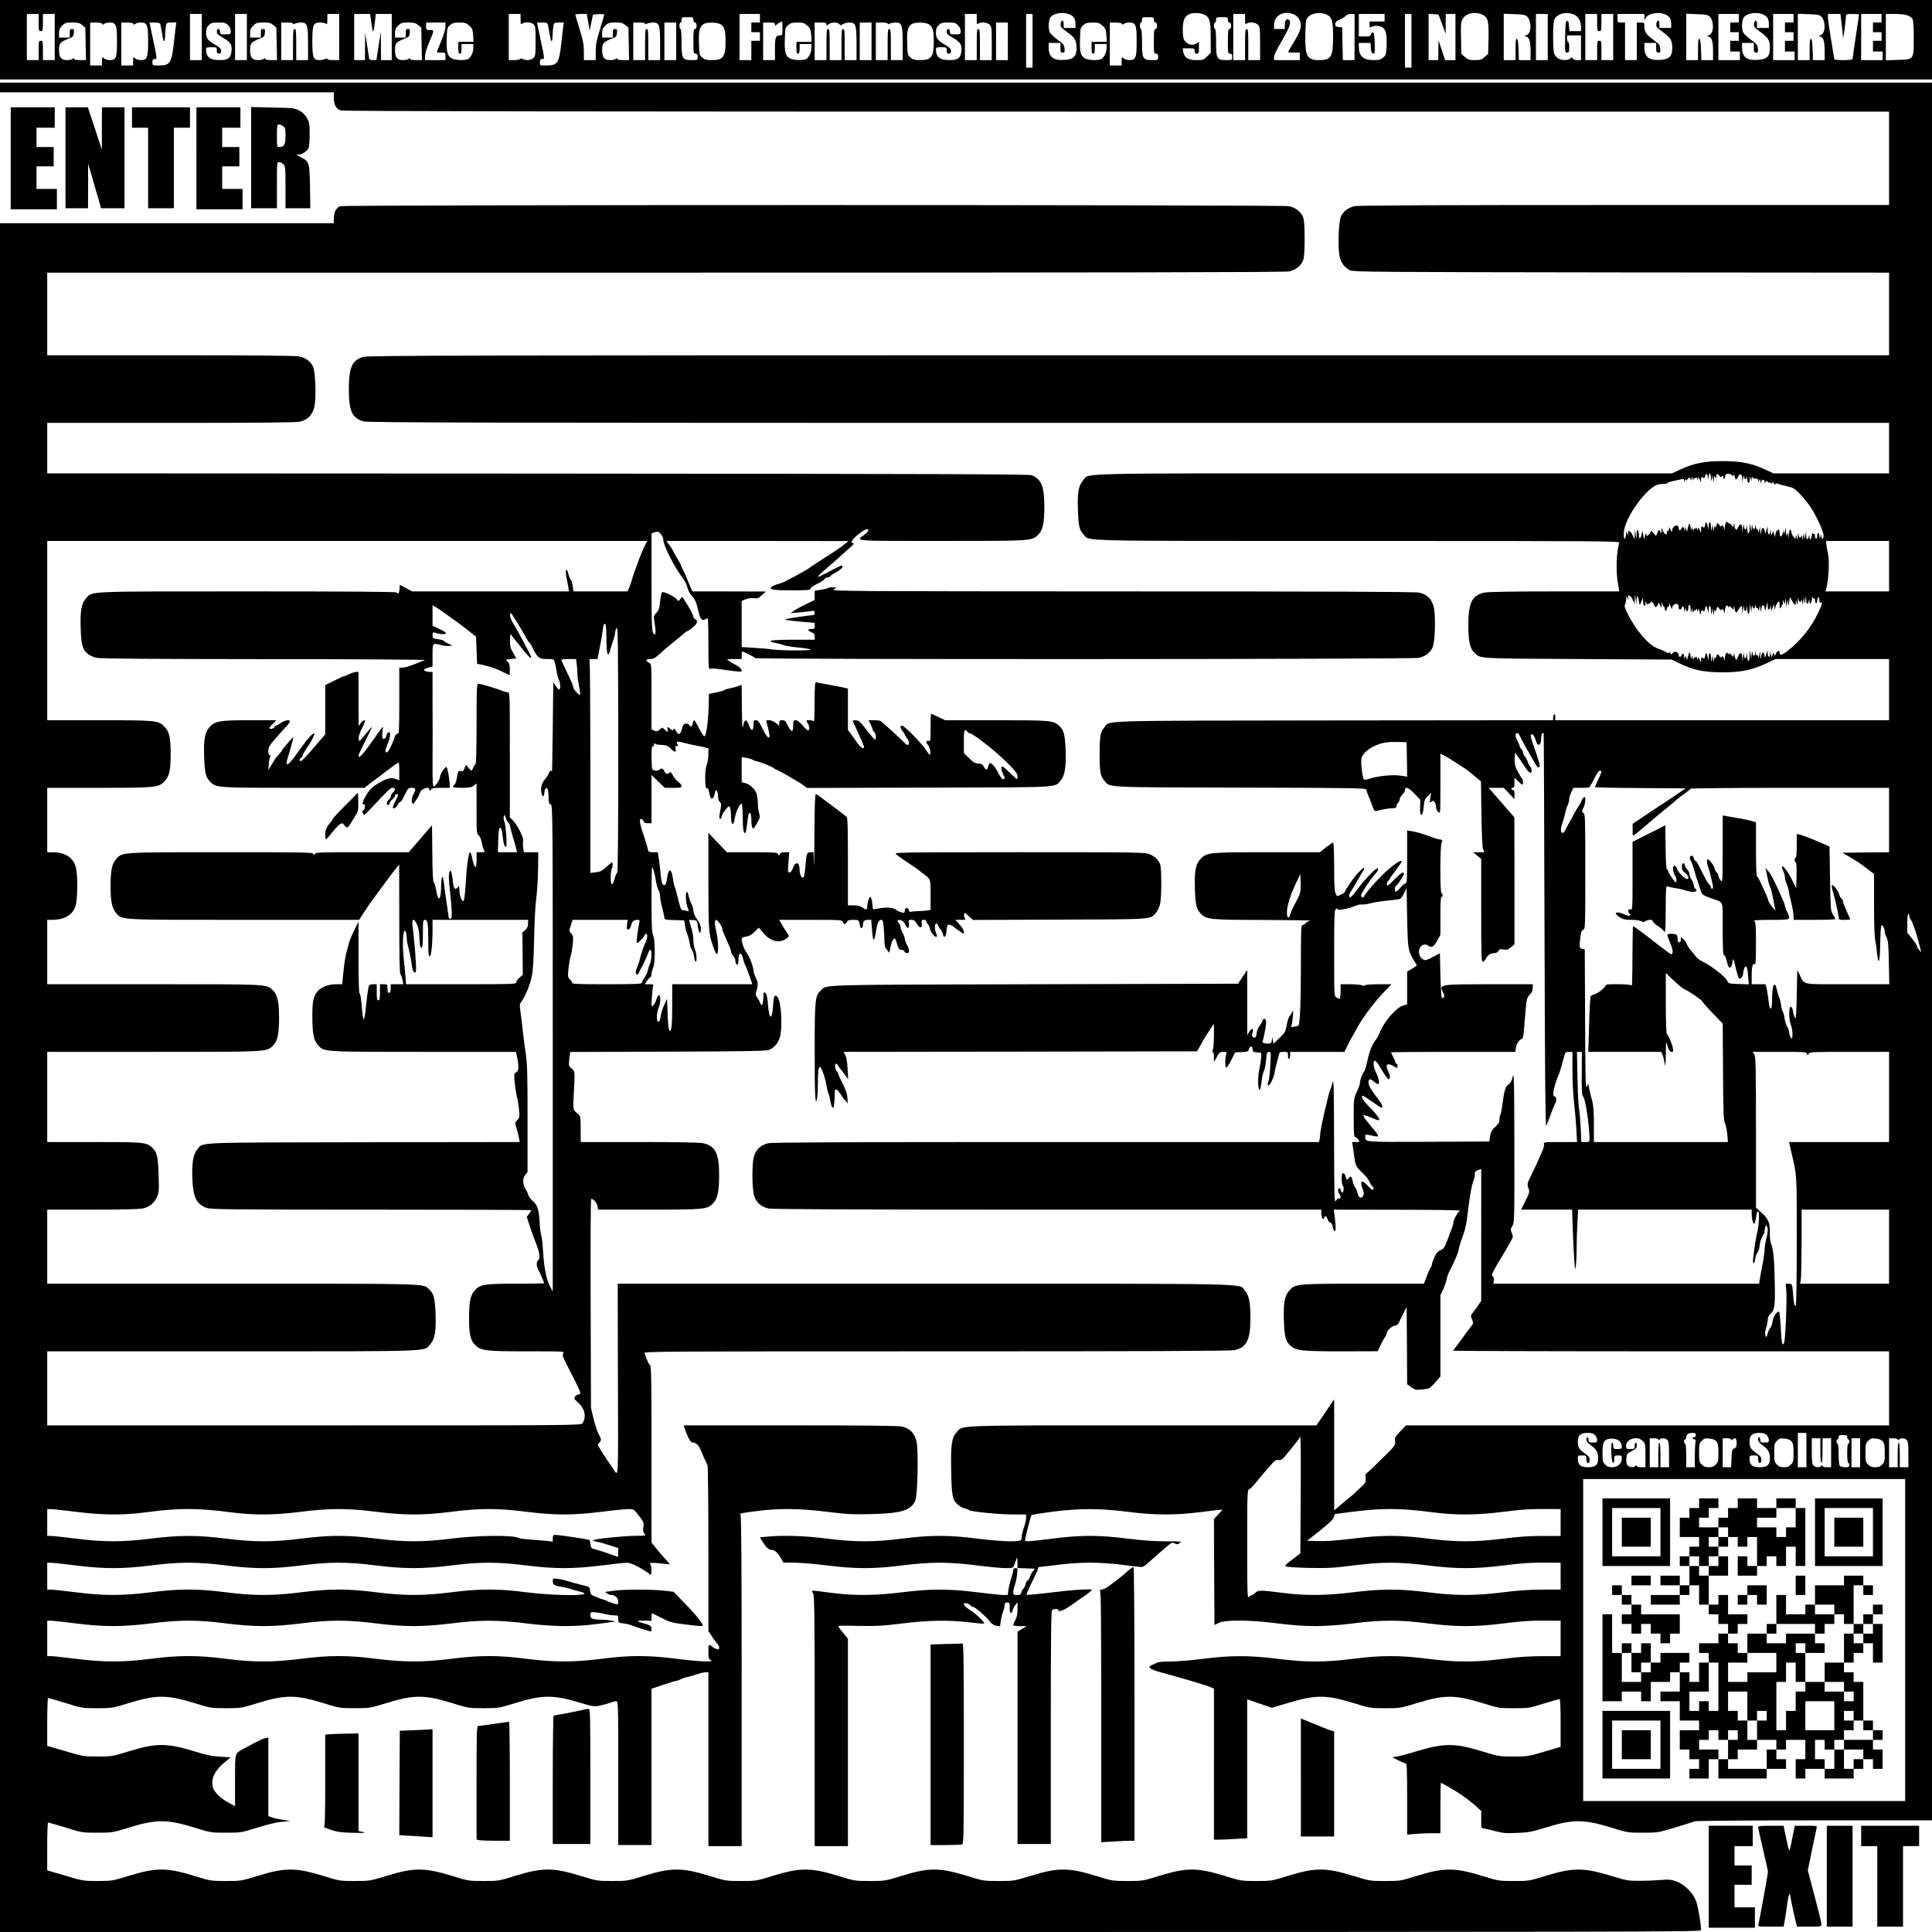
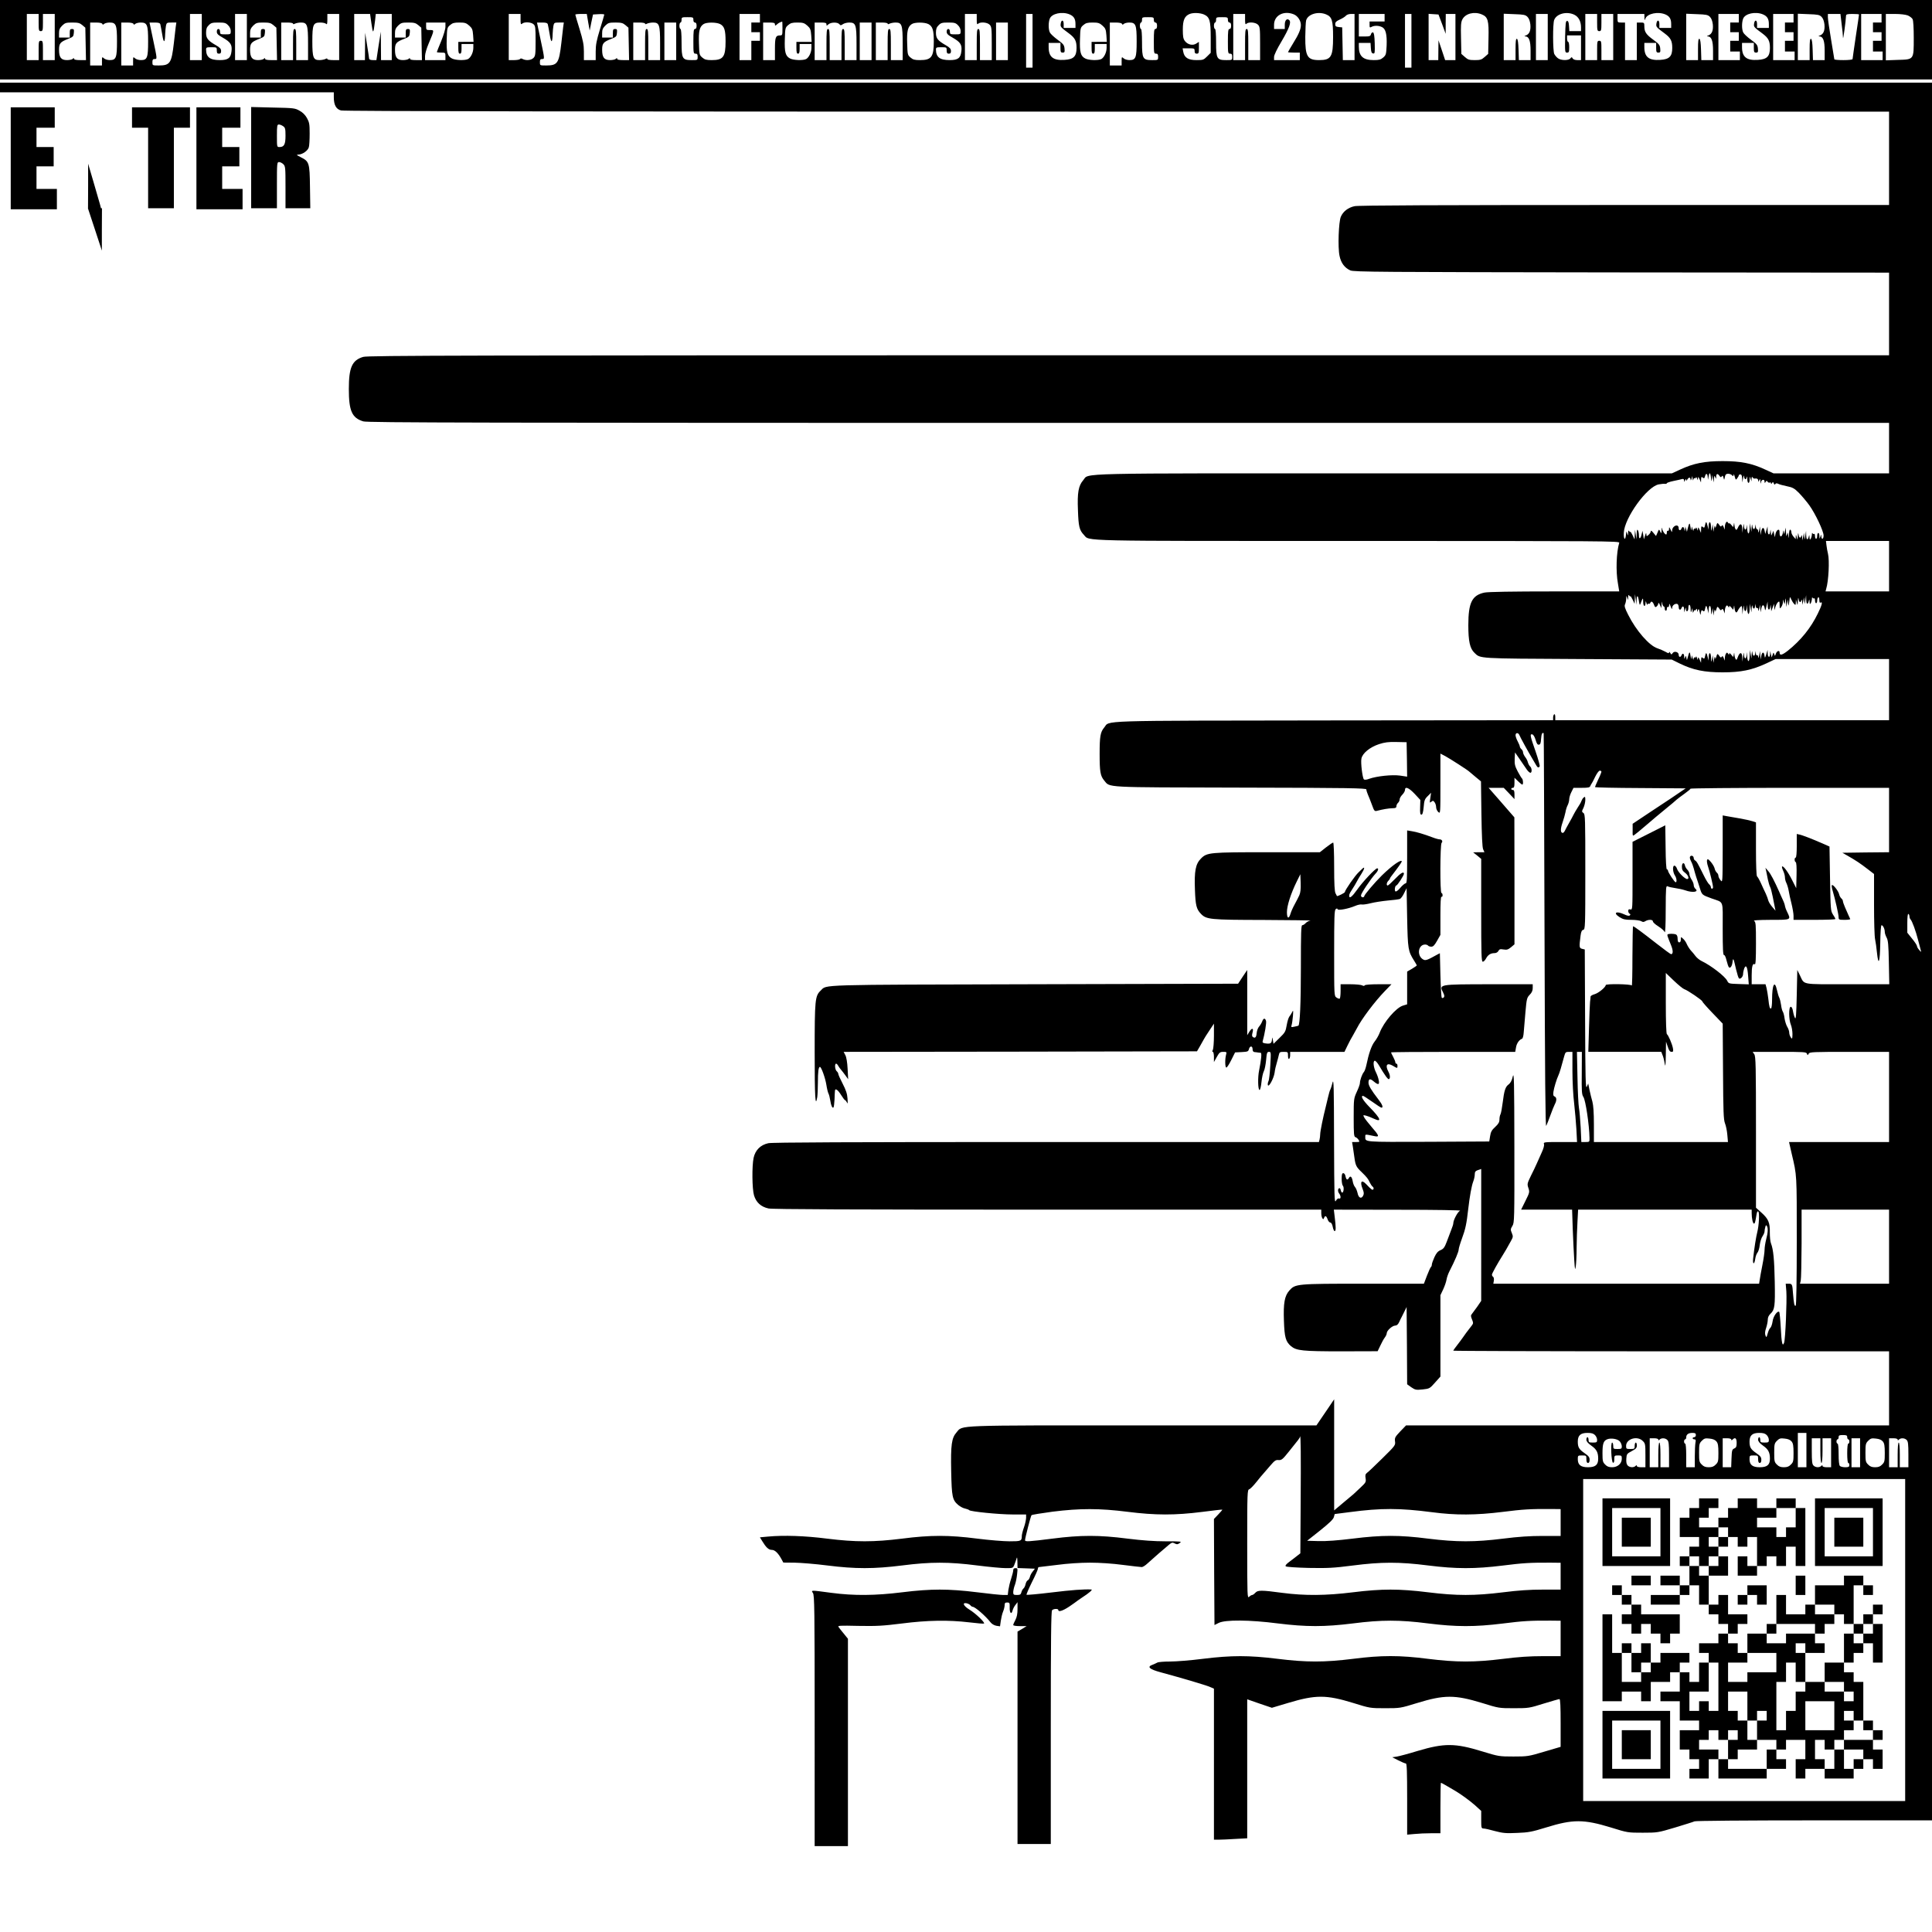
<svg xmlns="http://www.w3.org/2000/svg" version="1.0" width="2400" height="2400" viewBox="0 0 1800 1800">
  <path d="M0 37v37h1800V0H0v37zm996.5-23.6c4 1.7 5.5 4.2 5.5 9V26h-11v-3.6c0-4.2-2.3-4.3-2.8-.1-.3 2.7-.1 3.1 7.8 8.9 5.6 4.2 7 6.9 7 13.5 0 7.8-2.7 10.6-11.2 11.1-10.6.7-14.8-2.7-14.8-11.9V40h11v4.5c0 3.9.3 4.5 2.1 4.5 1.7 0 2-.5 1.7-3.7-.3-3.3-1-4.3-6.5-8.3-3.4-2.5-6.6-5.5-7.2-6.8-1.4-2.9-1.4-9.2-.1-12.7 1.8-4.9 11.5-7 18.5-4.1zm125 0c5.5 2.4 6.5 5.5 6.5 21.7v14.1l-3.4 3.4c-3.2 3.2-3.8 3.4-9.9 3.4-7.7 0-11.3-2.3-12.3-7.8l-.6-3.2h5.6c5.3 0 5.6.1 5.6 2.5 0 1.8.5 2.5 2 2.5 1.8 0 2-.7 2-5.5V39l-2.5 1.6c-3.2 2.1-7.8 1.1-10.5-2.3-1.6-2.1-2-4.1-2-10.8 0-8.8 1.7-12.6 6.4-14.5 3.3-1.3 9.3-1.1 13.1.4zm84 0c3.6 1.5 6.5 5.9 6.5 9.9 0 3.9-2 8.7-7.2 17-2.6 4.3-4.8 8-4.8 8.3 0 .2 2.5.4 5.5.4h5.5v7h-24v-2.9c0-1.8 2.7-7.4 7-14.6 7-11.9 9.2-17.7 7.2-19.7-2.1-2.1-4.2 0-4.2 4.2v4h-10v-3.9c0-8.8 9.1-13.6 18.5-9.7zm30 0c5.5 2.3 6.5 5.6 6.5 21.1 0 18.5-1.8 21.5-13 21.5-11 0-13-3.4-12.9-21.7.1-7 .4-13.9.8-15.3 1.6-5.8 11.1-8.7 18.6-5.6zm145 0c5.8 2.4 6.7 5.7 6.3 22.3l-.3 14.5-3.3 2.9c-2.8 2.5-4 2.9-9.2 2.9-5.2 0-6.4-.4-9.2-2.9l-3.3-2.9-.3-14.5c-.3-11.9-.1-15.1 1.3-17.7 2.8-5.4 11-7.5 18-4.6zm86.2.3c4 1.9 6.3 6.2 6.3 11.8V29h-10.9l-.3-4.8c-.2-3.4-.7-4.7-1.8-4.7-1.3 0-1.5 2.4-1.8 14.7-.2 14.3-.2 14.8 1.8 14.8 1.7 0 2-.6 2-5 0-2.8-.4-5-1-5-.5 0-1-1.4-1-3v-3h13v23h-3.5c-2 0-3.7-.6-4.3-1.6-.8-1.4-1-1.4-2.1 0-1.8 2.2-9 2-11.7-.2-1.2-.9-2.7-2.7-3.3-3.9-1.4-2.7-1.5-28.2-.1-31.7 2.2-5.8 11.6-8.3 18.7-4.9zm84.8-.3c4 1.7 5.5 4.2 5.5 9V26h-11v-3.6c0-4.2-2.3-4.3-2.8-.1-.3 2.7-.1 3.1 7.8 8.9 5.6 4.2 7 6.9 7 13.5 0 7.8-2.7 10.6-11.2 11.1-10.6.7-14.8-2.7-14.8-11.9V40h11v4.5c0 3.9.3 4.5 2.1 4.5 1.7 0 2-.5 1.7-3.7-.3-3.3-1-4.3-6.5-8.3-6.7-4.9-8.3-7.3-8.3-12.5 0-3.3-.2-3.5-3.5-3.5h-3.5v35h-11V21h-3.5c-3.4 0-3.5-.1-3.5-4v-4h25l.1 3.2c0 3 .1 3.1.9 1 1.9-4.6 11.7-6.6 18.5-3.8zm91 0c4 1.7 5.5 4.2 5.5 9V26h-11v-3.6c0-4.2-2.3-4.3-2.8-.1-.3 2.7-.1 3.1 7.8 8.9 5.6 4.2 7 6.9 7 13.5 0 7.8-2.7 10.6-11.2 11.1-10.6.7-14.8-2.7-14.8-11.9V40h11v4.5c0 3.9.3 4.5 2.1 4.5 1.7 0 2-.5 1.7-3.7-.3-3.3-1-4.3-6.5-8.3-3.4-2.5-6.6-5.5-7.2-6.8-1.4-2.9-1.4-9.2-.1-12.7 1.8-4.9 11.5-7 18.5-4.1zM36 21c0 7.3.2 8 2 8s2-.7 2-8v-8h11v43H40v-9c0-8.3-.1-9-2-9s-2 .7-2 9v9H25V13h11v8zm152 13.5V56h-11V13h11v21.5zm42 0V56h-11V13h11v21.5zm86 0V56h-5.5c-3.1 0-5.5-.4-5.5-1 0-.7-.6-.7-1.9 0-1.1.5-3.5 1-5.5 1-5.7 0-6.6-2.3-6.6-17.5 0-15.7.8-17.5 7.4-17.5 2.3 0 4.7.5 5.4 1.2.9.9 1.2 0 1.2-4V13h11v21.5zm30.1-12.3c1.4 10.1 1.8 9.6 3.4-3.5l.6-5.7H365v43h-10l-.1-13.3-.1-13.2-2.1 13.2-2 13.3h-3.3c-2 0-3.4-.5-3.5-1.3 0-.6-.9-6.4-1.9-12.7l-1.8-11.5-.1 12.7L340 56h-10V13h14.8l1.3 9.2zM485 18.1c0 4.4.2 5 1.5 3.9 2.1-1.8 8.3-1.5 10.6.6 1.7 1.5 1.9 3.1 1.9 15.6s-.2 14-2 15.8c-2.2 2.2-6.9 2.6-10 1-1.3-.7-2.1-.7-2.5 0-.3.5-2.8 1-5.6 1H474V13h11v5.1zm63 2.6l1.4 7.8 1.5-7.5 1.6-7.5 5.3-.3c2.8-.2 5.2 0 5.2.4 0 .3-1.8 6.5-4 13.6-3.2 10.5-4 14.5-4 20.9V56h-11v-7.9c0-6.4-.8-10.4-4-20.9-2.2-7.1-4-13.2-4-13.6 0-.3 2.4-.6 5.4-.6h5.3l1.3 7.7zM708 17v4h-8v9h8v8h-8v18h-11V13h19v4zm202 1.2c0 4 .3 4.9 1.2 4 2-2 8.5-1.5 10.8.8 1.8 1.8 2 3.3 2 17.5V56h-11V41.5c0-12.2-.2-14.5-1.5-14.5s-1.5 2.3-1.5 14.5V56h-11V13h11v5.2zM962 38v25h-6V13h6v25zm198-19.8c0 4 .3 4.9 1.2 4 2-2 8.5-1.5 10.8.8 1.8 1.8 2 3.3 2 17.5V56h-11V41.5c0-12.2-.2-14.5-1.5-14.5s-1.5 2.3-1.5 14.5V56h-11V13h11v5.2zm102 16.3V56h-10.9l-.3-15.3-.3-15.2-3.2-.3c-2.7-.3-3.3-.8-3.3-2.7 0-1.9 1-2.8 4.3-4.3 2.3-1 4.8-2.6 5.6-3.5.8-1 2.8-1.7 4.7-1.7h3.4v21.5zm28-18V20h-14v3c0 2.7.2 3 1.9 2 2.6-1.3 6.4-1.3 9.6.2 3.5 1.6 4.8 6.7 4.4 17.2-.4 8.2-.6 8.9-3.2 11.2-2.3 2-3.9 2.4-8.8 2.4-9.9 0-13.9-3.6-13.9-12.6V40h10.9l.3 4.7c.2 3.7.7 4.9 2.1 5.1 1.6.3 1.7-.5 1.5-9.4-.2-7-.7-9.9-1.6-10.2-.7-.2-1.6.5-1.9 1.7-.5 1.8-1.3 2.1-5.9 2.1h-5.4V13h24v3.5zm25 21.5v25h-6V13h6v25zm28.6-15.5l3.3 9v-9.3l.1-9.2h9v43h-9.6l-3.1-9.3-3.1-9.2-.1 9.2-.1 9.3h-9V12.9l4.6.3 4.6.3 3.4 9zm79.5-6.8c1.4 1.4 2.3 3.8 2.7 7.1.5 5.5-.8 8.9-4.1 10.2-1.6.6-1.8.9-.5.9 3.4.2 4.8 4.1 4.8 13.3V56h-10.9l-.3-9.7c-.2-6.6-.7-9.8-1.5-10.1-1-.3-1.3 2.1-1.3 9.7V56h-11V12.8l10 .4c8.6.3 10.2.6 12.1 2.5zm18.9 18.8V56h-11V13h11v21.5zm46-13.5c0 7.3.2 8 2 8s2-.7 2-8v-8h11v43h-11v-9c0-8.3-.1-9-2-9s-2 .7-2 9v9h-11V13h11v8zm105.1-5.3c1.4 1.4 2.3 3.8 2.7 7.1.5 5.5-.8 8.9-4.1 10.2-1.6.6-1.8.9-.5.9 3.4.2 4.8 4.1 4.8 13.3V56h-10.9l-.3-9.7c-.2-6.6-.7-9.8-1.5-10.1-1-.3-1.3 2.1-1.3 9.7V56h-11V12.8l10 .4c8.6.3 10.2.6 12.1 2.5zM1620 17v4h-8v9h8v8h-8v10h9v8h-20V13h19v4zm51 0v4h-8v9h8v8h-8v10h9v8h-20V13h19v4zm26.1-1.3c1.4 1.4 2.3 3.8 2.7 7.1.5 5.5-.8 8.9-4.1 10.2-1.6.6-1.8.9-.5.9 3.4.2 4.8 4.1 4.8 13.3V56h-10.9l-.3-9.7c-.2-6.6-.7-9.8-1.5-10.1-1-.3-1.3 2.1-1.3 9.7V56h-11V12.8l10 .4c8.6.3 10.2.6 12.1 2.5zm18.7 6.7c.7 5.2 1.3 11 1.3 12.8.1 2.8 2.6-15.5 2.8-20.5.1-1.4 1.1-1.7 6.1-1.7 3.3 0 6 .2 6 .5s-1.3 9.5-3 20.5c-1.6 11-3 20.4-3 21 0 .6-3.5 1-8.5 1-4.7 0-8.5-.3-8.5-.8 0-.4-1.4-8.6-3-18.2s-3-19-3-20.8V13h11.7l1.1 9.4zM1753 17v4h-8v9h8v8h-8v10h9v8h-20V13h19v4zm24.5-2.6c1.8.8 3.8 2.3 4.4 3.4.7 1.2 1.1 8.4 1.1 17.5 0 20.5.3 20.1-14.9 20.5l-11.1.4V13h8.5c5.1 0 9.9.6 12 1.4zM646 18.5c0 1.6.6 2.5 1.5 2.5 1 0 1.5 1 1.5 3s-.5 3-1.5 3c-1.2 0-1.5 1.9-1.5 11.5 0 10.8.1 11.5 2 11.5 1.6 0 2 .7 2 3 0 3-.1 3-5.5 3-8.8 0-9.5-1.3-9.5-16.5 0-7.7-.4-12.5-1-12.5-.5 0-1-1.4-1-3 0-1.7.5-3 1-3 .6 0 1-1.1 1-2.5 0-2.4.3-2.5 5.5-2.5s5.5.1 5.5 2.5zm429 0c0 1.6.6 2.5 1.5 2.5 1 0 1.5 1 1.5 3s-.5 3-1.5 3c-1.2 0-1.5 1.9-1.5 11.5 0 10.8.1 11.5 2 11.5 1.6 0 2 .7 2 3 0 3-.1 3-5.5 3-8.8 0-9.5-1.3-9.5-16.5 0-7.7-.4-12.5-1-12.5-.5 0-1-1.4-1-3 0-1.7.5-3 1-3 .6 0 1-1.1 1-2.5 0-2.4.3-2.5 5.5-2.5s5.5.1 5.5 2.5zm69 0c0 1.6.6 2.5 1.5 2.5 1 0 1.5 1 1.5 3s-.5 3-1.5 3c-1.2 0-1.5 1.9-1.5 11.5 0 10.8.1 11.5 2 11.5 1.6 0 2 .7 2 3 0 3-.1 3-5.5 3-8.8 0-9.5-1.3-9.5-16.5 0-7.7-.4-12.5-1-12.5-.5 0-1-1.4-1-3 0-1.7.5-3 1-3 .6 0 1-1.1 1-2.5 0-2.4.3-2.5 5.5-2.5s5.5.1 5.5 2.5zm-415 8c0 6.1-.1 6.5-2.3 6.5-4.1 0-4.7 1.8-4.7 12.7V56h-11V21h5.5c4.5 0 5.5.3 5.5 1.7s.2 1.5 1.8.1c1.4-1.3 2.8-2.1 5-2.7.1-.1.2 2.8.2 6.4zM76.7 23.4l2.8 2.4.3 15.1.3 15.1h-5.5c-3.7 0-5.6-.4-5.6-1.2 0-.9-.3-.9-1.2 0-.7.7-3.1 1.2-5.4 1.2-5.5 0-7.4-2.5-7.4-9.6 0-6 1.1-7.3 8.5-10.2 4.6-1.8 5-2.2 5.3-5.6.3-3.1 0-3.6-1.7-3.6-1.8 0-2.1.6-2.1 4v4H55v-4.1c0-3.1.6-4.7 2.9-7 2.7-2.6 3.6-2.9 9.5-2.9 5.4 0 6.9.4 9.3 2.4zm18.6-1.2c.4 1 .7 1 1.8 0 .7-.6 3-1.2 5-1.2 6.1 0 6.9 2.1 6.9 17.5 0 15.3-.8 17.5-6.7 17.5-2 0-4.5-.7-5.5-1.7-1.7-1.5-1.8-1.4-1.8 2.5V61H84V21h5.4c3.4 0 5.6.5 5.9 1.2zm29 0c.4 1 .7 1 1.8 0 .7-.6 3-1.2 5-1.2 6.1 0 6.9 2.1 6.9 17.5 0 15.3-.8 17.5-6.7 17.5-2 0-4.5-.7-5.5-1.7-1.7-1.5-1.8-1.4-1.8 2.5V61h-11V21h5.4c3.4 0 5.6.5 5.9 1.2zm25.1.5c.2 1 1.1 5.4 1.8 9.7 1.3 8.3 2.5 7.8 2.7-1 .1-2.3.4-5.6.7-7.3.6-2.9.9-3.1 5.2-3.1h4.5l-.6 4.2c-.3 2.4-1.1 9-1.7 14.8-2.2 19-3.5 21-14.2 21-5.8 0-5.8 0-5.8-3 0-2.3.4-3 2-3 2.5 0 2.6.5-1.4-18.3L139.3 21h4.8c3.7 0 4.9.4 5.3 1.7zm63.1.8c1.6 1.5 2.5 3.6 2.5 5.5 0 2.9-.1 3-5 3-4.7 0-5-.2-5-2.5 0-1.6-.6-2.5-1.5-2.5s-1.5.9-1.5 2.5c0 2 1.1 3.1 5.6 5.6 7.2 4.1 8.8 6.6 8.1 12.6-.7 6.4-3.1 8.3-10.9 8.3-9.2 0-12.7-2.7-12.8-9.8 0-2 .5-2.2 5-2.2 4.9 0 5 .1 5 3 0 2.3.4 3 2 3 1.5 0 2-.7 2-2.5 0-2-1.1-3.2-4.7-5.3-7.7-4.4-9.3-6.5-9.3-11.7 0-3.5.6-5.2 2.5-7 2.1-2.2 3.3-2.5 9-2.5s6.9.3 9 2.5zm42.2-.1l2.8 2.4.3 15.1.3 15.1h-5.5c-3.7 0-5.6-.4-5.6-1.2 0-.9-.3-.9-1.2 0-.7.7-3.1 1.2-5.4 1.2-5.5 0-7.4-2.5-7.4-9.6 0-6 1.1-7.3 8.5-10.2 4.6-1.8 5-2.2 5.3-5.6.3-3.1 0-3.6-1.7-3.6-1.8 0-2.1.6-2.1 4v4h-10v-4.1c0-3.1.6-4.7 2.9-7 2.7-2.6 3.6-2.9 9.5-2.9 5.4 0 6.9.4 9.3 2.4zM273 22c0 .7.6.7 1.9 0 1.1-.5 3.5-1 5.5-1 5.9 0 6.6 2.1 6.6 19.7V56h-11V41.5c0-12.2-.2-14.5-1.5-14.5s-1.5 2.3-1.5 14.5V56h-11V21h5.5c3.1 0 5.5.4 5.5 1zm116.7 1.4l2.8 2.4.3 15.1.3 15.1h-5.5c-3.7 0-5.6-.4-5.6-1.2 0-.9-.3-.9-1.2 0-.7.7-3.1 1.2-5.4 1.2-5.5 0-7.4-2.5-7.4-9.6 0-6 1.1-7.3 8.5-10.2 4.6-1.8 5-2.2 5.3-5.6.3-3.1 0-3.6-1.7-3.6-1.8 0-2.1.6-2.1 4v4h-10v-4.1c0-3.1.6-4.7 2.9-7 2.7-2.6 3.6-2.9 9.5-2.9 5.4 0 6.9.4 9.3 2.4zm25.3 1.5c0 2.2-1.7 7.9-4 13.5-2.2 5.3-4 9.8-4 10.1 0 .3 1.8.5 4 .5 3.9 0 4 .1 4 3.5V56h-19v-3.8c0-2.1 1.5-7.3 3.4-11.7 5.4-12.8 5.3-12.5 1.2-12.5-3.4 0-3.6-.2-3.6-3.5V21h18v3.9zm22.2-1c2.7 2.4 3.2 3.6 3.6 9l.4 6.1H427v5.5c0 4.2.3 5.5 1.5 5.5 1.1 0 1.5-1.2 1.5-4.5V41h11v3.5c0 4.3-2.3 9-4.9 10.5-2.9 1.5-11.8 1.2-15-.5-4.3-2.2-5.3-5.9-4.9-18 .3-10.3.4-10.8 3.1-13.1 2.3-2 3.9-2.4 8.7-2.4 5.1 0 6.4.4 9.2 2.9zm73.2-1.2c.2 1 1.1 5.4 1.8 9.7 1.3 8.3 2.5 7.8 2.7-1 .1-2.3.4-5.6.7-7.3.6-2.9.9-3.1 5.2-3.1h4.5l-.6 4.2c-.3 2.4-1.1 9-1.7 14.8-2.2 19-3.5 21-14.2 21-5.8 0-5.8 0-5.8-3 0-2.3.4-3 2-3 2.5 0 2.6.5-1.4-18.3L500.3 21h4.8c3.7 0 4.9.4 5.3 1.7zm72.3.7l2.8 2.4.3 15.1.3 15.1h-5.5c-3.7 0-5.6-.4-5.6-1.2 0-.9-.3-.9-1.2 0-.7.7-3.1 1.2-5.4 1.2-5.5 0-7.4-2.5-7.4-9.6 0-6 1.1-7.3 8.5-10.2 4.6-1.8 5-2.2 5.3-5.6.3-3.1 0-3.6-1.7-3.6-1.8 0-2.1.6-2.1 4v4h-10v-4.1c0-3.1.6-4.7 2.9-7 2.7-2.6 3.6-2.9 9.5-2.9 5.4 0 6.9.4 9.3 2.4zM601 22c0 .7.6.7 1.9 0 1.1-.5 3.5-1 5.5-1 5.9 0 6.6 2.1 6.6 19.7V56h-11V41.5c0-12.2-.2-14.5-1.5-14.5s-1.5 2.3-1.5 14.5V56h-11V21h5.5c3.1 0 5.5.4 5.5 1zm29 16.5V56h-11V21h11v17.5zm40.9-16.1c4 2.1 5.1 5.6 5.1 16.2 0 14.5-2.2 17.4-12.9 17.4-4.9 0-6.5-.4-8.8-2.4-2.7-2.3-2.8-2.8-3.1-13.1-.4-11.4.5-15.5 4.2-18 2.6-1.9 11.9-1.9 15.5-.1zm81.3 1.5c2.7 2.4 3.2 3.6 3.6 9l.4 6.1H742v5.5c0 4.2.3 5.5 1.5 5.5 1.1 0 1.5-1.2 1.5-4.5V41h11v3.5c0 4.3-2.3 9-4.9 10.5-2.9 1.5-11.8 1.2-15-.5-4.3-2.2-5.3-5.9-4.9-18 .3-10.3.4-10.8 3.1-13.1 2.3-2 3.9-2.4 8.7-2.4 5.1 0 6.4.4 9.2 2.9zm17.8-1.2c0 1.5.1 1.5 1.8 0 2.3-2.1 8.5-2.2 10.2-.2 1.1 1.3 1.5 1.3 3.3 0 1.2-.8 3.8-1.5 5.9-1.5 6.1 0 6.8 1.9 6.8 19.7V56h-11V41.5c0-12.2-.2-14.5-1.5-14.5s-1.5 2.3-1.5 14.5V56h-11V41.5c0-12.2-.2-14.5-1.5-14.5s-1.5 2.3-1.5 14.5V56h-11V21h5.5c4.5 0 5.5.3 5.5 1.7zm42 15.8V56h-11V21h11v17.5zM827 22c0 .7.6.7 1.9 0 1.1-.5 3.5-1 5.5-1 5.9 0 6.6 2.1 6.6 19.7V56h-11V41.5c0-12.2-.2-14.5-1.5-14.5s-1.5 2.3-1.5 14.5V56h-11V21h5.5c3.1 0 5.5.4 5.5 1zm37.9.4c4 2.1 5.1 5.6 5.1 16.2 0 14.5-2.2 17.4-12.9 17.4-4.9 0-6.5-.4-8.8-2.4-2.7-2.3-2.8-2.8-3.1-13.1-.4-11.4.5-15.5 4.2-18 2.6-1.9 11.9-1.9 15.5-.1zm27.6 1.1c1.6 1.5 2.5 3.6 2.5 5.5 0 2.9-.1 3-5 3-4.7 0-5-.2-5-2.5 0-1.6-.6-2.5-1.5-2.5s-1.5.9-1.5 2.5c0 2 1.1 3.1 5.6 5.6 7.2 4.1 8.8 6.6 8.1 12.6-.7 6.4-3.1 8.3-10.9 8.3-9.2 0-12.7-2.7-12.8-9.8 0-2 .5-2.2 5-2.2 4.9 0 5 .1 5 3 0 2.3.4 3 2 3 1.5 0 2-.7 2-2.5 0-2-1.1-3.2-4.7-5.3-7.7-4.4-9.3-6.5-9.3-11.7 0-3.5.6-5.2 2.5-7 2.1-2.2 3.3-2.5 9-2.5s6.9.3 9 2.5zm46.5 15V56h-11V21h11v17.5zm88.2-14.6c2.7 2.4 3.2 3.6 3.6 9l.4 6.1H1017v5.5c0 4.2.3 5.5 1.5 5.5 1.1 0 1.5-1.2 1.5-4.5V41h11v3.5c0 4.3-2.3 9-4.9 10.5-2.9 1.5-11.8 1.2-15-.5-4.3-2.2-5.3-5.9-4.9-18 .3-10.3.4-10.8 3.1-13.1 2.3-2 3.9-2.4 8.7-2.4 5.1 0 6.4.4 9.2 2.9zm18.1-1.7c.4 1 .7 1 1.8 0 .7-.6 3-1.2 5-1.2 6.1 0 6.9 2.1 6.9 17.5 0 15.3-.8 17.5-6.7 17.5-2 0-4.5-.7-5.5-1.7-1.7-1.5-1.8-1.4-1.8 2.5V61h-11V21h5.4c3.4 0 5.6.5 5.9 1.2zM0 81.5V86h311v4.5c0 7.2 2.1 11.2 6.7 12.4 2.7.8 218 1.1 723.1 1.1H1760v87h-246.5c-173.9 0-247.9.3-251.5 1.1-6 1.3-10.7 4.9-12.8 9.9-2 4.7-2.9 28.5-1.2 36.3 1.3 6.6 4.7 11.2 10 13.6 3.2 1.5 25.9 1.6 252.8 1.9l249.2.2v77h-708.3c-621.7 0-708.9.2-713.3 1.5-10.4 3.1-13.4 9.8-13.4 30 0 20.3 2.9 26.9 13.5 30.1 4.2 1.2 98.8 1.4 713.2 1.4H1760v47H1652.3l-7.6-3.5c-12.7-5.9-22.9-7.9-39.7-7.9-16.8 0-27 2-39.7 7.9l-7.6 3.5H1290c-296.3 0-274.7-.5-280.8 6.4-4.4 5.1-5.6 11.5-4.9 28 .5 15.1 1.3 18.5 5.5 22.9 5.8 6.1-10.3 5.7 255.9 5.7 231.4 0 243.4.1 242.9 1.7-2.7 8.9-3.3 26.6-1.2 38l1.2 7.3h-60.2c-40.1 0-62 .4-65.4 1.1-11.6 2.5-15 9.4-15 30.4 0 15 1.5 21.7 5.7 25.7 5.7 5.5 2.3 5.3 96.3 5.8l87.5.5 7.7 3.8c12.4 6 22.7 8.1 39.8 8.1 17.1 0 27.2-2.1 40.8-8.4l8.5-4H1760v57h-311v-3.1c0-1.7-.4-2.8-1-2.4-.5.3-1 1.7-1 3v2.5l-204.2.2c-226.2.3-208.2-.2-214.1 6.7-3.5 4.2-4.2 8.1-4.2 24.6s.7 20.4 4.2 24.6c5.8 6.8-2.6 6.4 127.1 6.7 101.1.2 117.2.5 117.2 1.7 0 .8.6 2.9 1.4 4.7.8 1.8 2.5 6.1 3.8 9.6 2.1 5.9 2.5 6.2 4.8 5.6 5.3-1.4 10.7-2.3 14.3-2.4 2.9 0 3.7-.4 3.7-1.9 0-1 .7-2.4 1.5-3.1.8-.7 1.5-2.1 1.5-3.2 0-1 1.1-3 2.5-4.4 1.4-1.4 2.5-3.4 2.5-4.4 0-3.6 3.5-2.2 9 3.6l5.3 5.7-.2 6.8c-.2 5.4.1 6.9 1.2 6.9 1 0 1.6-2 2.1-7.1.5-6.2 1-7.5 3.8-10.2l3.1-3.1-.7 4.9c-.7 4.5-.7 4.8.9 3.5 1.5-1.2 1.9-1.2 3.1.5.8 1 1.4 3.1 1.4 4.5 0 1.5.9 3.5 2 4.5 2 1.8 2 1.7 2-26.3v-28.1l4.6 2.4c4.4 2.4 21.4 13.3 22.4 14.5.3.3 2.8 2.4 5.7 4.8l5.1 4.2.4 30.3c.3 20 .8 31.1 1.6 32.9l1.2 2.8h-5.3l-5.2.1 3.8 3 3.7 3.1v47.9c0 41.5.2 47.9 1.5 47.9.8 0 2.1-1.3 3-3 1.8-3.4 4.3-5 7.9-5 1.5 0 3-.8 3.6-2 .9-1.7 1.7-1.9 4.8-1.4 3.2.5 4.3.1 7-2.1l3.2-2.7v-59.1l-.1-59.2-2.7-3.1c-1.5-1.8-6.9-7.9-12-13.8l-9.3-10.6h14.1l5 5.2 5 5.3v-4.3c0-3.1-.4-4.2-1.5-4.2-.8 0-1.5-.5-1.5-1 0-.6.7-1 1.5-1 1.1 0 1.5-1.2 1.5-4.7v-4.7l3.3 3.2c1.8 1.8 3.6 3.2 4 3.2 1 0 .8-4.5-.2-5.6-.6-.5-2.4-3.5-4.1-6.7-2.6-5-3-6.7-2.8-11.8l.3-5.9 4.5 6.5c2.5 3.6 5.4 7.8 6.5 9.5 1.1 1.6 2.6 2.9 3.3 3 1.7 0 1.5-4.5-.2-5.9-.8-.7-1.7-2.4-2.1-3.8-.3-1.5-1.5-3.8-2.6-5.1-1-1.4-1.9-3.3-1.9-4.2 0-1-.7-2.3-1.5-3-.8-.7-1.5-1.8-1.5-2.4 0-.6-.9-2.8-2-4.9-1.1-2-2-4.6-2-5.7 0-2.5 2.5-2.6 3.5-.3.7 1.9 8.6 16.3 12.2 22.2 1.2 2 2.7 4.6 3.4 5.8 1.3 2.5 2.4 2.9 3.4 1.3.3-.6-1.4-6.9-3.9-14.1-5.1-14.5-5.4-16.2-3-15.7 1 .2 2.2 2.2 3.1 5.1 1 3.6 1.8 4.7 3.1 4.5 1.3-.2 1.8-1.6 2-5.6.3-4.3 1.2-6.3 2.4-5 .2.2.5 83.1.8 184.2.4 137.8.8 183.3 1.6 181.5.7-1.3 2.4-5.8 3.9-9.9 1.5-4.1 3.3-8.7 4.1-10.2 1.9-3.5 1.8-6.4-.2-7.2-1.2-.5-1.5-1.5-1.1-4.4.5-3.6 2.9-11.7 4.8-15.7.9-1.9 2.7-7.9 5.2-17.3 1.1-3.9 1.4-4.2 4.4-4.2h3.3v17.7c0 9.8.7 23.4 1.6 30.3.8 6.9 1.7 17.8 2.1 24.2l.6 11.8h-15.7c-15.2 0-15.7.1-15.1 2 .4 1.1-.5 4.3-2.1 7.7-1.4 3.2-3.5 7.8-4.6 10.3-1.1 2.5-3.6 7.8-5.6 11.7-3.3 6.9-3.5 7.5-2.2 11.2 1.2 3.7 1.1 4.2-2.8 12l-4 8.1h47.5l.6 18.2c.4 10.1 1 23 1.4 28.8.6 9.1.8 9.9 1.4 6 .4-2.5.8-10.4.8-17.5.1-7.2.4-18.1.8-24.2l.6-11.3H1632v3.4c0 4.7 1.1 9.6 2.1 9.6.9 0 1.3-1.4 2.4-8.4.4-2.6 1-3.5 1.7-2.8 1.2 1.2.6 13-1 19.2-1.1 4.4-2.8 14.8-3.8 24.3-.7 5.8 1.1 6.4 1.9.6.3-2.2 1.2-4.8 2-5.7.9-1 1.9-4.2 2.2-7.2.4-3 1.5-6.7 2.6-8.2 1-1.5 1.9-3.5 1.9-4.5s.3-2.9.7-4.1c.4-1.8.8-2 1.4-1 1.3 2 1.1 6-.6 12.5-.8 3.1-1.5 7.5-1.5 9.8 0 2.2-.9 8.5-2 14s-2.2 11.7-2.5 13.8l-.6 3.7h-247.6l.5-2.9c.2-1.6-.1-3.2-.7-3.5-.6-.4-1.1-1.3-1.1-2 0-1.2 5.4-10.8 10.2-18.4 1.9-2.9 3.9-6.5 7.5-13 2.1-3.7 2.1-4.3.8-7.5-1.3-3-1.2-3.7.6-6.6 1.8-3 1.9-5.5 1.8-73.9-.1-61.1-.3-70-1.5-65.2-.8 3.7-2.1 6-3.8 7.3-3.1 2.2-4.2 5.8-5.6 17.1-.6 4.9-1.5 9.7-2 10.7-.6 1-1 3.2-1 4.9 0 2.5-.9 4.1-3.9 6.9-3.2 2.9-4.2 4.6-4.8 8.6l-.8 5-57 .3c-60.7.2-58.5.4-58.5-4.7 0-2.5-.7-2.5 9-.5 4.4.9 3.8-.8-2.9-8.4-3.2-3.7-6.4-7.8-7.1-9.1-1.2-2.3-1.1-2.3 1.6-1.7 1.6.4 4.8 1.6 7.2 2.8 8.1 3.8 6.7 0-4.1-11-6-6.2-8.3-10.2-5.8-10.2.5 0 4.3 2.5 8.6 5.5 4.2 3 8 5.5 8.6 5.5 1.9 0 .8-3-2.9-7.7-6.7-8.7-9.2-12.9-9.2-15.5 0-3.8 1.4-4.2 4.8-1.3 4.3 3.6 5.6 3.3 4.7-1.1-.3-2-1.5-5.2-2.5-7.2-2.3-4.5-3-10.4-1.3-10.9.7-.3 2.5 1.7 4 4.2 5.6 9.5 8.5 13.5 9.4 12.9 1.3-.8 1.1-3.8-.6-7-3.2-6.1-1.3-8.6 4.1-5.5 4.3 2.6 4.4 2.6 4.4.1 0-1.1-.4-2-1-2-.5 0-1-.6-1-1.3 0-.7-.9-2.9-2-5-1.1-2-2-3.9-2-4.2 0-.3 26-.5 57.9-.5h57.8l.7-4c.6-3.9 3-7.3 5.6-8.2.7-.2 1.4-2.7 1.6-5.8.3-3 1-11.5 1.6-18.9 1.1-12.6 1.4-13.6 4-16.3 2-2 2.8-3.9 2.8-6.3V917h-40.7c-47.1.1-46.7 0-42.7 7.9 1.2 2.4 1.3 3.6.5 4.4-.6.6-1.4.7-1.8.3-.5-.4-1-9.9-1.3-21.1l-.5-20.4-2.5 1.3c-9.3 5.2-10.9 5.7-12.9 4.6-6.3-3.3-5-14 1.7-14 1.1 0 2.4.5 2.7 1 .3.5 1.7 1 3 1 1.8 0 3-1.3 5.4-5.5l3.1-5.5v-18c0-11.8.3-17.9 1-17.5.6.3 1-.3 1-1.4 0-1.2-.4-2.1-1-2.1-1.5 0-1.3-45.3.1-46.7 1.4-1.4.3-3.3-1.9-3.3-.9 0-3.9-.8-6.7-1.9-8-3-14.7-5-19.2-5.7l-4.3-.7v24.7c0 20.6-.2 24.6-1.4 24.6-.8 0-3.1 1.9-5 4.2-2.3 2.7-4 3.8-4.6 3.2-1-1-.2-5.4.9-5.4 1 0 7.1-9.4 7.1-10.9 0-2.5-3-.8-8.4 4.9-3.2 3.3-6.2 6-6.7 6-1.4 0-1.1-2.7.6-4.4.8-.8 1.5-1.8 1.5-2.1 0-.4 1-2 2.3-3.5 4.3-5.5 8.7-11.7 8.7-12.3 0-2.7-8.9 3.5-18.5 12.9-6.8 6.7-16.5 18.1-16.5 19.5 0 .5-.7.9-1.5.9s-1.5-.8-1.5-1.8c0-1.8 9.3-15.7 13.6-20.3 2.4-2.5 3.1-4.9 1.5-4.9-1.7 0-13.6 12.6-18.6 19.8-4.9 6.9-7.5 8.9-7.5 5.6 0-.9.8-2.8 1.8-4.2 3.2-5 4.2-6.7 5.5-9.2.7-1.4 2.5-4.4 4-6.7 3.2-5 3.6-7.6.7-4.7-1 1-2.5 2.4-3.2 3.1-3.3 3-12.8 16.7-12.8 18.4 0 .8-7.2 4.3-7.4 3.7-.1-.2-.7-1.3-1.3-2.5-.9-1.6-1.3-8.6-1.3-24.8 0-12.4-.4-22.5-.9-22.5s-3.5 2-6.7 4.5l-5.7 4.5h-48.3c-54.4 0-56.9.2-62.5 5.9-5 5-6.3 11.6-5.6 29.1.5 14.5 1.4 18 5.5 22.3 5.1 5.4 8.3 5.7 58.6 5.8 25.4.1 44.9.4 43.5.6-1.5.2-3.5 1.3-4.5 2.4-.9 1-2.3 1.9-3.1 1.9-1.1 0-1.3 7.1-1.3 39.7 0 32.7-.9 52.7-2.3 53.9-.1.1-1.7.5-3.6.9-3.2.7-3.4.6-2.7-1.6.4-1.3.9-5.1 1.2-8.4.4-5.4.3-5.7-.8-3.4-.7 1.4-1.9 3.3-2.6 4.1-.7.9-1.8 4.4-2.4 7.9-1 5.9-1.5 6.9-6.7 11.9l-5.6 5.5-.6-3.5c-.5-2.7-.7-2.9-.8-1-.2 3.9-1.3 4.7-5.4 4.2-2.9-.3-3.7-.8-3.3-2.1 1.9-6.8 3.7-17.3 3.1-19-.9-2.9-2.4-2.6-3.6.6-.6 1.6-1.9 3.7-2.9 4.8-1 1.1-2 3.8-2.2 5.9-.3 4-1.4 5.2-3.5 3.8-.9-.6-1-1.7-.4-4 1.3-4.4-.4-5-2.9-1l-2 3.3v-60.8l-4.3 6.4-4.2 6.4-190 .5c-204.8.5-192.9.2-198.8 5.8-5.4 5.1-5.7 8.3-5.7 57.9 0 41.2.6 52.1 2.4 41.5.3-2 .6-8.2.6-13.7 0-10 .6-14.5 1.9-14.5 1.3 0 5 10.4 6 16.7.5 3.4 1.4 7 1.9 8 .6 1 1.3 3.9 1.7 6.4.7 4.9 2 7.7 3 6.7.4-.4.8-3.7 1-7.5.1-3.7.3-7.4.4-8.1.2-2.6 2.7-.9 5.6 3.8 1.7 2.7 3.4 5 3.8 5 .4 0 1.2 1 1.8 2.2.7 1.7.8.8.5-3.7-.3-4.5-1.5-8-4.5-13.8-2.3-4.4-4.1-8.5-4.1-9.2 0-.7-.7-1.8-1.5-2.5-1.6-1.4-2.1-7-.5-7 .5 0 1.4.9 2 2.1.7 1.1 1.8 2.8 2.7 3.7.8.9 2.6 3.3 4 5.2l2.5 3.5-.5-9.6c-.3-6-1.1-10.9-2.1-12.8L786 980l164.6-.2 164.6-.3 2.9-5c1.6-2.8 3.2-5.6 3.6-6.4.4-.8 2.6-4.4 5-7.9l4.3-6.5v11.2c0 6.2-.5 12.1-1 13.2-.7 1.3-.7 1.9 0 1.9.5 0 1 2.1 1 4.7v4.8l2.7-4.8c2.3-4.1 3-4.7 6-4.7 3.2 0 3.3.1 2.6 2.7-1.1 4-1 11.6.2 11.9.6.2 2.6-2.9 4.6-6.9l3.6-7.2 6.1-.3c5.6-.3 6.2-.5 6.8-2.7.8-3.3 3.4-3.3 3.4 0 0 1.6.6 2.6 1.8 2.7.9.1 2.4.2 3.2.4.8.1 2 .2 2.6.3 1.1.1.5 6.2-1.5 16.3-1.4 6.6-1.1 18.3.4 18.3.6 0 1.4-3.3 1.8-7.4.4-4.1 1.4-8.6 2.2-10.1.8-1.5 1.7-6.1 2.1-10.3.6-6.8.9-7.7 2.7-7.7 1.9 0 1.9.4 1.2 12.7-.4 7-1.1 13.6-1.7 14.6-.5 1-.8 2.6-.6 3.5.6 3 5.5-5.9 6.3-11.3.3-2.8 1.3-7 2.1-9.5.7-2.5 1.6-5.7 1.9-7.3.5-2.4 1-2.7 4.5-2.7 3.9 0 4 .1 4 3.6 0 2.1.4 3.3 1 2.9.6-.3 1-1.9 1-3.6V980h50.6l2.8-5.8c1.5-3.1 3.8-7.5 5.2-9.7 1.3-2.2 2.9-5.1 3.6-6.5 4.3-8.5 16.6-24.9 26.2-34.8l6-6.2h-12.1c-7.1 0-12.4.4-12.8 1-.4.7-1.2.7-2.5 0-1-.5-5.9-1-10.9-1h-9.1v6.4c0 3.6-.4 6.7-.8 7-.5.3-1.8-.2-3-1-2.2-1.5-2.2-1.6-2.2-41.3 0-33 .2-40.1 1.4-41 1.1-.9 1.5-.9 1.8 0 .5 1.4 10-.4 16.4-3.1 2.3-1 5.1-1.6 6.2-1.3 1.1.2 4.8-.3 8.3-1.2 3.5-.9 10.7-2 15.9-2.5 5.2-.4 10.3-1.1 11.3-1.5.9-.4 2.7-2.8 3.9-5.4l2.3-4.6.5 27.5c.6 29.5.9 31.1 6.4 39.9 1.4 2.2 2.6 4.3 2.6 4.5 0 .3-2 1.7-4.5 3.2l-4.5 2.6v30.5l-3.9 1.2c-6.4 1.9-17.9 15.3-21.7 25.3-.9 2.4-3 6.1-4.7 8.2-2.9 3.7-5.5 11.2-7.7 22-.6 2.7-1.6 5.7-2.4 6.5-1.6 1.9-3.6 7.6-3.6 10.2 0 1.1-1.3 4.7-2.9 8.1-2.8 6.2-2.9 6.6-2.9 24 0 15.6.2 17.8 1.7 18.3.9.2 2.2 1.4 2.9 2.5 1.1 1.9 1 2-2.4 2h-3.7l.7 4.2c.3 2.4 1 7 1.5 10.4 1 7.3 1.8 8.8 6.8 13.5 4.8 4.7 6 6.2 7.5 9.6.7 1.5 1.9 3.3 2.7 3.9.8.6 1.1 1.6.7 2.3-.8 1.3-1.8.6-6.8-4.7-4.4-4.6-6-2.2-3.2 4.7 1.2 3.1 1.3 4.4.4 6.1-1.7 3.3-4.3 2.1-5.2-2.5-.5-2.1-1.5-4.7-2.4-5.6-.8-.9-1.8-3.3-2.1-5.3-.7-4.2-2.2-5.6-3.5-3.2-1.4 2.4-2.5 1.9-3.2-1.4-.3-1.8-1.2-3-2.1-3-1.1 0-1.5 1.2-1.5 5.3 0 2.9.5 5.8 1.1 6.4 1.3 1.3.8 6.4-.6 6.4-.5 0-1.1-.9-1.3-2.1-.2-1.1-.7-2-1.2-2-1.5 0-1.9 2.8-.5 4.7 2 2.5 1.9 5.7 0 4.9-.9-.3-2 .5-2.9 2.2-1.4 2.4-1.5-3.7-1.7-56.3-.1-49.6-.3-58.2-1.4-53.9-.7 2.8-1.6 5.7-2 6.4-.5.7-1.4 3.8-2.1 6.9-.7 3.1-1.8 7.4-2.3 9.6-2.4 9.3-5.1 22.6-5.1 25.2 0 1.5-.3 3.8-.6 5l-.6 2.3H974.9c-185.5 0-255.2.3-259.1 1.1-7.3 1.6-12.1 6.4-13.7 13.7-1.6 7.8-1.4 28.8.4 34.9 2 6.6 6.5 10.7 13.5 12.2 3.6.8 78.4 1.1 260 1.1h255v3.2c0 1.8.4 4 1 4.8.8 1.2 1 1.2 1.6-.3.9-2.5 2.1-2.1 3.3 1.3.5 1.6 1.7 3 2.5 3 .9 0 1.8 1.5 2.3 4.1.4 2.2 1.3 4 1.8 3.9 1.2-.1 1.2-3.7 0-13.3l-.8-6.7 59.9.1c35.4 0 59 .4 57.7.9-2.1.8-6.3 8.7-6.3 11.7 0 .8-.8 3.5-1.9 6.1-1 2.6-2.9 7.6-4.2 11.1-2 5.3-3 6.6-5.7 7.8-2.5 1-4 2.7-5.8 6.6-1.3 2.9-2.4 6-2.4 6.9 0 .9-.4 1.9-.8 2.2-.5.3-2.1 3.9-3.7 8l-2.9 7.6h-56.1c-62.8 0-63.7.1-69.3 6.4-4.4 5-5.6 11.7-5 28.2.5 15.5 1.7 19.4 6.6 23.6 5.1 4.2 10.6 4.8 47 4.8l33.7-.1 2.5-5.2c1.3-2.9 3.2-6.3 4.2-7.6 1-1.3 1.8-3.1 1.8-4 0-2.4 5.2-7.1 7.9-7.1 1.5 0 2.6-1 3.7-3.3.8-1.7 1.8-3.9 2.3-4.7.4-.8 1.7-3.3 2.7-5.4l1.9-3.9.3 36 .2 36 3.9 2.8c3.7 2.5 4.4 2.6 10.6 2 6.4-.7 6.6-.9 11.5-6.4l5-5.6v-75.8l2.6-5.5c1.4-3 2.8-7.1 3.1-9.1.3-2 1.6-5.6 2.9-8.1 5-9.7 8.4-17.8 8.4-19.8 0-1.1 1.4-5.8 3.1-10.4 3.2-8.6 4.3-13.8 5.8-27.3 1.4-12.1 3.1-21.6 4.7-25.8.8-2 1.4-5 1.4-6.6 0-2.3.6-3.1 3-4l3-1V1212l-3.6 5.3c-2 2.8-4.3 5.9-5 6.8-1.2 1.4-1.2 2.1 0 5.1 1.3 3.1 1.3 3.7.1 5.4-4.6 5.9-7.2 9.4-8.5 11.4-.8 1.2-3.2 4.4-5.2 7-2.1 2.6-3.8 5.1-3.8 5.4 0 .3 91.4.6 203 .6h203v69h-450l-5.4 5.6c-4.9 5.2-5.3 6-4.9 9.3.5 3.6.2 4-11.9 15.9-6.8 6.7-13.2 12.8-14.3 13.5-1.4 1.1-1.7 2.2-1.2 5 .5 3.4.2 4-4.5 8.4-2.8 2.7-5.9 5.5-6.7 6.3-.9.8-5.4 4.6-9.9 8.3l-8.2 6.9v-103.5l-5 7.4c-2.8 4.1-6.5 9.5-8.3 12.2l-3.2 4.7h-161.1c-178.6 0-168.2-.4-174.2 6.5-4.6 5.2-5.5 11.4-5 36.4.5 23.8 1.1 26.6 6.6 31.3 1.8 1.5 4.6 3 6.4 3.3 1.8.4 3.5 1.1 3.8 1.5 1 1.3 27.7 4 40.3 4H956v3.2c-.1 1.8-.9 5.8-2 8.8-1.1 3-1.9 6.5-2 7.7 0 5.1-.6 5.3-11.4 5.3-5.5 0-19.1-1.1-30.1-2.5-26.5-3.4-43.5-3.4-70 0-26.4 3.3-43.5 3.3-70 0-20.3-2.6-40.1-3.3-55-1.9l-7.5.7 2.2 3.6c3.5 5.8 5.9 8.1 8.9 8.1 2.8 0 5.9 2.9 9.1 8.8l1.6 3 10.5.1c5.8.1 19.5 1.2 30.4 2.6 26.2 3.3 43.4 3.3 69.8 0 26.5-3.4 43.5-3.4 70 0 11 1.4 23 2.5 26.6 2.5 6.6 0 6.7 0 8-3.3.7-1.7 1.6-4.3 2-5.7.5-1.8.7-.8.8 3.2l.1 5.7 8.1.3 8.1.3-2 2.6c-1.2 1.4-2.4 3.7-2.7 5.2-.4 1.4-1.3 2.8-2 3.1-.7.2-1.6 1.8-2 3.5-.3 1.6-1.2 3.5-2 4.1-.7.6-1.6 2.2-1.9 3.5-.5 2.1-1.3 2.5-4.1 2.5-3.2 0-3.5-.3-3.5-2.8.1-1.5.7-4.5 1.6-6.7.8-2.2 1.7-6.6 2-9.8.6-5.4.6-5.7-1.5-5.7-1.4 0-2.1.6-2.1 2 0 1.1-.9 4.6-1.9 7.7-1.1 3.2-2.2 7.9-2.6 10.5l-.6 4.8h-4.2c-2.3 0-13.2-1.1-24.2-2.5-13.4-1.7-24.9-2.5-35-2.5-10.1 0-21.6.8-35 2.5-25 3.1-44.8 3.3-66 .5-19.5-2.6-19-2.6-17.1.2 1.4 2 1.6 14.9 1.6 119V1720h31v-193.2l-3.8-4.7c-2.1-2.5-4.3-5.3-4.9-6.2-1.1-1.4.7-1.5 18.5-1.1 16.9.3 22.6 0 40.2-2.2 24.2-3.1 43.6-3.4 63-1.1 7.3.9 13.5 1.4 13.8 1.1 1-1-7.8-9.4-13.5-12.9-5.6-3.4-7.2-6.8-2.8-6 1.3.3 3 1.1 3.6 1.9.6.8 1.6 1.4 2.1 1.4 2.2 0 12 8.5 16.5 14.3 1.3 1.7 3.5 3 5.6 3.4l3.4.5.7-5c.4-2.8 1.3-6.7 2.1-8.6.8-1.9 1.5-4.7 1.5-6.1 0-2 .5-2.5 2.4-2.5 2.2 0 2.4.4 2.3 4.6-.2 5.2 1.7 7.1 2.7 2.8.4-1.5 1.6-3.9 2.7-5.2l1.9-2.5v6.4c0 4.5-.6 7.5-2 10.2-1.1 2-2 4.1-2 4.7 0 .6 2.7 1 6.3 1h6.2l-4.2 2.6-4.3 2.5V1718h31v-108.3c0-82.9.3-108.6 1.2-109.5 1.5-1.5 5.8-1.6 5.8-.2 0 2.1 4.2.8 10.2-3.2 3.5-2.4 6.5-4.5 6.8-4.8.3-.3 2.5-1.8 5-3.5 6.8-4.4 10.3-7.5 8.8-7.6-6.6-.4-18.8.5-37.5 2.8-12.3 1.5-22.5 2.4-22.9 2.1-.3-.3 2-5.6 5-11.7 3.1-6.1 5.6-11.7 5.6-12.6 0-.8.4-1.5 1-1.5.5 0 8-.9 16.7-2 9.7-1.3 21.6-2.1 30.8-2.1s21.1.8 30.8 2.1c8.7 1.1 16.5 2 17.5 2 .9 0 3.3-1.5 5.2-3.3 4.8-4.4 16.6-14.7 20.2-17.6 2.6-2.1 3.2-2.2 5.3-1.1 1.9 1 2.7 1 4.6-.4 2.2-1.5 1.4-1.6-13.1-1.6-10.6 0-21.8-.8-35.5-2.5-26.5-3.4-43.5-3.4-70 0-22.2 2.8-25.5 3-25.5 1.5 0-2 5.3-22.5 6-23.3.4-.5 9.3-1.9 19.6-3.3 25.6-3.2 43.8-3.2 69.9.1 26 3.3 44.3 3.3 69.5.1 10.2-1.3 18.6-2.3 18.8-2.1.2.1-1.5 2.1-3.8 4.5l-4 4.2.2 49.4.3 49.4 4-2c6-3 28.6-2.9 55 .5 26.5 3.3 43.5 3.3 70 0 26.5-3.4 43.5-3.4 70 0 26.2 3.3 43.6 3.3 69.5.1 19-2.4 25.8-2.8 44.8-2.7l9.2.1v33h-16.7c-12 0-22.5.7-36.8 2.5-26.5 3.3-43.5 3.3-70 0-26.5-3.4-43.5-3.4-70 0-26.5 3.3-43.5 3.3-70 0-13.4-1.7-24.9-2.5-35-2.5-10.1 0-21.6.8-35 2.5-11 1.4-24.6 2.5-30.3 2.5-5.6 0-11 .4-12 1-.9.5-2.9 1.4-4.4 2-5.5 1.9-3 4.2 7.8 7.1 11.3 3.1 19.9 5.5 27.9 7.9 3.9 1.2 9 2.7 11.5 3.5 2.5.7 5.7 1.9 7.3 2.6l2.7 1.2V1714h4.3c2.3 0 9.3-.3 15.5-.7l11.2-.6v-129.5l11.5 4 11.5 3.9 15.4-4.6c25.4-7.6 35.2-7.6 60.3.1 15.7 4.9 15.9 4.9 29.8 4.9s14.1 0 29.7-4.8c25.4-7.8 35.2-7.8 60.5-.1 15.7 4.9 15.9 4.9 29.8 4.9 13.7 0 14.3-.1 27.7-4.3 7.5-2.3 14.1-4.2 14.7-4.2.8 0 1.1 7.1 1.1 22.2v22.3l-15.3 4.5c-14.7 4.4-15.6 4.5-28.7 4.5-13.3 0-13.8-.1-29.2-4.8-25.1-7.7-35.1-7.8-60-.4-8.4 2.6-17.2 4.9-19.5 5.3l-4.2.6 5.7 2.9c3.1 1.6 6.3 2.9 7 2.9.9 0 1.2 7.3 1.2 33.1v33.2l6.8-.6c3.7-.4 10.6-.7 15.5-.7h8.7v-23.5c0-12.9.2-23.5.5-23.5.4 0 4.9 2.5 13.3 7.5 5.7 3.4 13.5 9.1 18.5 13.5l5.7 5.2v8.1c0 7.8.1 8.2 2.3 8.3 1.2 0 6 1.1 10.6 2.4 7.3 1.9 10.1 2.2 20.5 1.7 10.7-.4 13.8-1 27.1-5.1 24.8-7.7 35-7.7 60.2 0 15.7 4.9 15.9 4.9 29.8 4.9 13.8 0 14.2-.1 30-4.8 8.8-2.7 17-5.2 18.3-5.8 1.4-.5 46.1-.9 111.7-.9H1800V77H0v4.5zM1595 446l.3-3.5.7 3.5.7 3.5.2-3.5c.2-2.9.4-3.2 1.1-1.5.8 2 .9 2 .9-.1.1-3.1 1.2-3.6 2.9-1.3 1.2 1.7 1.6 1.8 2.3.8.7-1.1 1.1-.8 1.6 1.1.7 2.5.7 2.5 1.3-.5.4-2.3 1.1-3 2.8-3.1 1.3-.1 3 .5 3.8 1.3 1.2 1.3 1.4 1.2 1.5-.4 0-1 .5-.2 1.1 1.7.9 3.3 1.1 3.4 2.4 1.5.8-1 1.4-2.2 1.4-2.7 0-.4.7-.8 1.5-.8 1 0 1.5 1.1 1.6 3.7l.2 3.8.7-4c.4-2.2.8-3 .9-1.8.2 3 1.9 3.8 2.4 1.1.3-1.5.5-.9.6 1.4.1 4.6 2.1 5.1 2.2.5.1-3 .1-3.1.9-.7l.8 2.5.1-2.5c.1-1.7.4-2.1 1-1.2.4.7 1.2 1.2 1.7 1.1 2.2-.4 3.4.2 3.5 1.8 0 1.5.2 1.5.9-.2.8-1.7.9-1.6 1.1 1 .1 2.4.3 2.6.6.7.5-2.6 3.3-3 3.3-.5 0 1.5.2 1.6 1 .3s1.1-1.3 1.9-.1c.5.7 1.4 1 2 .7.6-.4 1.1-.1 1.1.6 0 1 .3.9 1-.2.8-1.2 1-1.2 1.6.4.5 1.2.9 1.4 1.4.6.5-.8 1.3-.9 2.6-.3 1.1.6 4.7 1.6 8.2 2.3 5.5 1.1 7 2 11.4 6.4 2.7 2.8 7 7.9 9.4 11.2 5.7 7.9 13.4 24.2 13.4 28.3 0 3.5-1.9 4.3-2.1.8-.1-2.1-.1-2.1-.9.3s-.8 2.3-.9-.8c-.1-3.8-2.1-3.4-2.1.4 0 1.3-.4 2.4-1 2.4-.5 0-1-1.2-1-2.6 0-1.4-.4-2.3-.9-2-.5.4-1.2 0-1.4-.6-.3-.7-.6-.2-.6 1.2-.1 1.4-.6 3.2-1.1 4-.8 1.2-1 .8-1.1-1.5-.1-2.1-.3-2.4-.6-1-1 4.1-2.3 3.9-2.5-.6l-.1-4.4-.7 4.5c-.7 4.4-.7 4.4-1 1l-.3-3.5-.7 3.5-.7 3.5-.3-3c-.1-1.8-.4-2.3-.7-1.3-.7 2.7-2.1 2.1-2.6-1-.3-2.1-.5-1.9-.7 1.3-.2 3.9-.3 3.9-1 1-.7-2.6-.8-2.7-.9-.6l-.1 2.4-2-2.3c-1.1-1.3-2-3.1-2-4.1 0-1-.4-2.1-1-2.4-.6-.4-1.1 1.3-1.2 4.2-.1 4.2-.2 4.4-.6 1.3-.5-3.3-.5-3.4-1.2-1-.7 2.1-.8 1.8-1-2l-.3-4.5-.7 3.5c-.6 3-.8 3.1-1 1-.2-2.4-.3-2.4-.9.4-.9 4.4-3.1 4.5-3.1.2 0-2.8-.3-3.4-1.6-2.9-.8.3-1.8 2-2.2 3.7l-.6 3.1-.7-3-.6-3-1.1 2.5c-1.1 2.5-1.1 2.4-1.3-1-.2-3.1-.2-3.2-.6-.8-.6 4.1-2.3 3.4-2.4-1l-.1-3.7-1.1 3.5-1 3.5-.6-2.9c-.8-3.9-2.4-3.5-3.2.6l-.6 3.3-.3-4-.3-4-.7 3.5c-.5 2.3-.8 2.7-.9 1.2 0-1.2-.5-2.2-1.1-2.2-.5 0-1.1-1-1.1-2.3l-.2-2.2-.4 2.2c-.6 3.2-2.1 2.9-2.6-.5-.3-2.2-.5-1.9-.7 1.3l-.3 4-.7-4-.7-4-.2 4.7c0 2.7-.5 4.8-1.1 4.8-.5 0-1.1-2.1-1.2-4.8-.1-3.6-.2-4-.5-1.4-.5 4-2.2 3.2-2.5-1.1-.1-2.4-.3-1.9-.8 1.8l-.7 5-.1-4.2c-.2-4.8-2.1-5.1-4.1-.5-1 2.1-1.4 2.3-2.2 1.1-.5-.7-.9-2.5-1-3.9-.2-2.4-.2-2.4-.6-.2l-.5 2.3-1.9-2.2c-1-1.2-1.9-1.8-1.9-1.3s-.5.2-1-.6c-.9-1.3-1.1-1.3-2 0-.5.8-1 2.6-1 4l-.1 2.5-1-2.5c-.7-1.8-1.2-2.1-1.8-1.1-.7 1-1.2.8-2.4-1-1.2-1.7-1.7-1.9-2.1-.8-1.4 4.3-1.4 4.4-1.7 2.4-.1-1.2-.5-.6-.9 1.5l-.7 3.5-.3-3.5-.3-3.5-.7 3.5c-.7 3.4-.7 3.4-.9-1.3-.1-5.3-2-5.7-2.2-.4l-.1 3.2-.8-3.3c-1.1-4.5-1.6-4.8-2.4-1.1-.5 2.7-.8 3-2.1 1.9s-1.5-.8-1.6 2.1l-.1 3.4-1.3-3c-1.1-2.4-1.4-2.6-1.5-1l-.1 2-.9-2c-.5-1.1-.9-1.4-.9-.7-.1.7-.5 1-1.1.7-.5-.3-1 .2-1.1 1.2-.1 1.3-.3 1.1-.9-.7l-.8-2.5-.3 2.5c-.1 1.6-.4.9-.9-2-.6-4.5-1.2-4.2-2.6 1.5l-.7 3-.7-2.5-.8-2.5-.2 2.5c-.3 2.4-.3 2.4-.7.2-.5-2.5-1.8-2.9-2.7-.7-.8 2.1-2.6 1.9-2.6-.4 0-4.5-5.9-2.4-6.1 2.2-.1 1.9-.2 1.8-1.4-.8-1.3-2.7-1.4-2.8-1.5-.7 0 1.3-.4 2-1 1.7-.5-.3-1 .3-1 1.4 0 1.2-.3 2.1-.6 2.1-1.2 0-3.2-2.8-3.7-5.1-.3-1.9-.5-1.6-.6 1.1-.2 3.3-.3 3.4-1.3 1.2-1.1-2.3-1.2-2.3-2.5 1l-1.4 3.2-2.4-2.9c-1.6-2-2.4-2.5-2.5-1.5 0 .9-.9 2.3-2 3.3-1.9 1.6-2 1.6-2.1-.6-.1-1.6-.4-1.3-1.2 1.3l-1.1 3.5-.6-4-.7-4-.8 3.3c-1 4.4-2.5 5-2.5 1 0-1.8-.5-4-1-4.8-.7-1.1-1-.1-1.1 3.5l-.2 5-.7-4.5-.7-4.5-.2 4.5-.2 4.5-1.9-4c-1.1-2.2-2-3.6-2-3 0 .5-.5.3-1-.5-.8-1.2-1-.8-1.1 1.5-.1 2.9-.1 2.9-.9.5-.7-2.3-.8-2.2-1.1 1.3-.6 5.9-2.3 4.3-2-2 .6-13.8 21.6-42.9 32.5-45 2.2-.4 4.9-.7 5.9-.5.9.1 1.7-.2 1.7-.6 0-.4 2.8-1.4 6.3-2.1 3.4-.7 7-1.5 8-1.8 1.1-.3 1.7.2 1.8 1.4 0 1.6.1 1.6.9-.2.6-1.4.9-1.5 1-.5 0 1.2.3 1.1 1.1-.3.5-.9 1.4-1.7 1.9-1.7.6 0 1 .8 1.1 1.7.1 1.2.4 1 .9-.7l.8-2.5.2 2.5c.2 1.8.4 2 .7.7.2-.9.9-1.5 1.4-1.2.5.4.9 0 1-.7 0-.7.4-.4.9.7l.9 2 .1-2c.1-1.6.4-1.4 1.5 1l1.3 3 .1-2.9c.1-2.4.3-2.6 1.6-1.6 1.2 1 1.5.7 2.1-1.4.8-3.2 2.4-2.4 2.5 1.2.2 2.7.2 2.7.6.2.8-5.2 1.7-5.4 2.3-.5.6 4.5.7 4.6 1 1.5zm165 81.5V551h-59.2l.6-2.3c2.3-7.4 3.2-26.7 1.7-32.7-.5-1.9-1.1-5.4-1.4-7.8l-.5-4.2h58.8v23.5zm-241 28c0-.6.9.8 2 3l1.9 4 .2-4.5.2-4.5.7 5 .7 5 .1-4.4c.2-5.3 1.3-4.7 2.2 1.2.5 3.3.8 3.8 1.4 2.2 2.2-5.9 2.5-6.1 2.5-1.7.1 4.4 2 5.2 2.2.9.1-2 .2-2 .9.3.4 1.4.8 1.9.9 1.2.1-.7.6-1 1.1-.7.6.3 1.3-.1 1.6-.9.8-2 2.3-1.1 3.5 2.1.8 2.1 1.2 2.3 2.4 1.3.8-.7 1.5-2 1.5-2.9.1-.9.7-.3 1.5 1.4l1.3 3 .3-3.5c.2-3.1.2-3.2.6-.8.2 1.6.9 2.8 1.4 2.8.5 0 .9.9.9 2s.5 2 1 2c.6 0 1-.9 1-2.1 0-1.1.5-1.7 1-1.4.6.3 1-.4 1.1-1.7 0-1.9.3-1.7 1.4 1.2 1 2.7 1.4 3 1.4 1.3.1-2.4 2.8-4.3 4.9-3.6.6.3 1.2 1.6 1.2 2.9 0 2.7 1.7 3.3 2.6.9 1-2.4 2.4-1.7 2.5 1.2l.1 2.8.8-2.5c.8-2.5.8-2.5.9-.2.1 3 2.1 1.8 2.1-1.3 0-4.4 2-3.8 2.1.7.1 3.6.2 3.9.9 1.8l.8-2.5.2 2.5c.1 2.3.2 2.3 1 .5.5-1.1.9-1.6.9-1 .1.5.6.3 1.1-.5.8-1.2 1-1.2 1.1.5 0 2 .1 2 .8 0 .7-1.6.9-1.4 1.6 1.5.8 3.5.8 3.5 1.2.7.4-2.3.7-2.6 1.9-1.6 1.1.9 1.5.6 2-2 .8-3.7 1.3-3.4 2.4 1.1l.8 3.3.1-3.2c.2-5.3 2.1-4.9 2.2.4.2 4.7.2 4.7.9 1.3l.7-3.5.3 3.5.3 3.5.7-3.5c.4-2.1.8-2.7.9-1.5.3 2 .3 1.9 1.7-2.4.4-1.1.9-.9 2.1.8 1.2 1.8 1.7 2 2.4 1 .6-1 1.1-.7 1.8 1.1l1 2.5.1-2.5c0-1.4.5-3.2 1-4 .9-1.3 1.1-1.3 2 0 .8 1.2 1 1.2 1 .1 0-.9.7-.7 1.9.8l1.9 2.2.5-2.3c.4-2.2.4-2.2.6.2.1 1.4.5 3.1 1 3.9.7 1.1 1.2.9 2.2-1 .6-1.3 1.8-3 2.6-3.7 1.1-1.1 1.3-.6 1.5 3l.1 4.3.7-5c.5-3.7.7-4.2.8-1.8.3 4.6 2 5 2.5.6.3-3.5.4-3.4.5.9.1 2.7.7 4.8 1.2 4.8.6 0 1.1-2.1 1.1-4.8l.2-4.7.7 4 .7 4 .3-4c.2-2.6.4-3.2.7-1.8.2 1.3.9 2.3 1.4 2.3.5 0 1-1 1-2.3l.2-2.2.4 2.3c.2 1.2.9 2 1.4 1.7.5-.4 1 .4 1 1.7.1 1.6.4 1.2.9-1.2l.7-3.5.3 3.5.3 3.5.6-3.3c.8-4.1 2.4-4.5 3.2-.6.5 2.8.6 2.7 1.6-1.6l1.1-4.5.1 3.7c.1 4.4 1.8 5.1 2.4 1 .4-2.4.4-2.3.6.8l.3 3.5 1.3-3.5 1.3-3.5.2 3 .2 3 .9-3.1c.5-1.7 1.6-3.7 2.4-4.4 1.3-1.1 1.5-.7 1.5 2.6.1 3.6.2 3.8 1.5 2 .8-1.1 1.5-3.1 1.6-4.5l.1-2.6.8 2.5c.7 2.4.7 2.3 1.2-1 .5-3.4.5-3.3.8 1l.3 4.5.7-3.5.7-3.5.3 3.5c.3 3.1.4 3 1-1.5.6-5 .6-5 1.8-2.2.7 1.6 1.9 3.5 2.7 4.3 1.3 1.4 1.5 1.2 1.6-1.3l.1-2.8.8 3c.7 2.8.8 2.7 1-1.5.2-3.2.4-3.7.7-1.8.5 3.1 1.9 3.7 2.6 1 .3-1 .6-.5.7 1.3l.3 3 .7-3.5.7-3.5.3 3.5c.3 3.4.3 3.4 1-1l.7-4.5.1 4.5c.2 4.4 1.5 4.6 2.5.5.3-1.4.5-1.1.6 1 .1 2.3.3 2.7 1.1 1.5.5-.8 1-2.6 1.1-4 0-1.4.3-1.9.6-1.2.2.6.9 1 1.4.6.5-.3.9.6.9 2s.5 2.6 1 2.6c.6 0 1-1.1 1-2.4 0-1.4.5-2.8 1-3.1.6-.4 1 .7 1 2.5 0 1.7.4 2.9.9 2.5 2.5-1.5 1.7 2-2.3 10.1-6.6 13.6-15.9 25-27.9 34.6-5.4 4.2-7.7 4.8-7.7 1.8 0-2.6-2.7-1.6-3.6 1.3-.7 2.1-.7 2.2-1.4.2-.7-1.9-.8-1.8-1.5.5l-.9 2.5-.7-3-.7-3-.1 2.7c-.1 3.9-2.1 3.5-2.2-.5l-.1-3.2-1.2 4c-1.2 3.8-1.3 3.9-1.7 1.2-.5-3.8-2.3-3.5-3 .5l-.6 3.3-.3-4-.3-4-.7 4c-.4 2.3-.8 3-.9 1.7 0-1.3-.5-2-1.1-1.7-.5.3-1.1-.4-1.1-1.7l-.2-2.3-.4 2.2c-.6 3.2-2.1 2.9-2.6-.5-.3-2.2-.5-1.9-.7 1.3l-.3 4-.7-4-.7-4-.2 5.2c-.1 6.6-2 7-2.3.5-.1-4.3-.2-4.4-.5-.9-.5 4.4-2.2 4-2.5-.6-.1-2.4-.3-1.9-.8 1.8l-.7 5-.1-4.2c-.2-5.1-2.4-5-4.2 0-.9 2.6-1.3 2.9-2 1.7-.5-.8-1-2.6-1.1-4-.2-2.4-.2-2.4-.6-.2l-.5 2.3-1.9-2.2c-1.2-1.5-1.9-1.7-1.9-.8 0 1.1-.2 1.1-1-.1-.9-1.3-1.1-1.3-2 0-.5.8-1 2.6-1 4l-.1 2.5-1-2.5c-.7-1.8-1.2-2.1-1.8-1.1-.7 1-1.2.8-2.4-1-1.2-1.7-1.7-1.9-2.1-.8-1.4 4.3-1.4 4.4-1.7 2.4-.1-1.2-.5-.6-.9 1.5l-.7 3.5-.3-3.5-.3-3.5-.7 3.5c-.7 3.4-.7 3.4-.9-1.3-.1-5.3-2-5.7-2.2-.4l-.1 3.2-.8-3.3c-1.1-4.5-1.6-4.8-2.4-1.1-.5 2.7-.8 3-2.1 1.9s-1.5-.8-1.6 1.6l-.1 2.9-1.3-3c-1.1-2.4-1.4-2.6-1.6-1-.1 1.7-.2 1.6-.9-.5-.4-1.4-.8-1.9-.9-1.2-.1.7-.5 1-1.1.7-.5-.3-1 .2-1.1 1.2-.1 1.3-.3 1.1-.9-.7l-.8-2.5-.3 2.5c-.1 1.6-.4.9-.9-2-.6-4.5-1.1-4.2-2.6 1.5-.7 2.9-.8 3-1.2.5-.4-2.3-.5-2.4-1.3-.5-.7 1.7-.8 1.7-.8-.8-.1-2.9-1.5-3.6-2.5-1.2-.8 2.1-2.6 1.9-2.6-.4 0-2.7-4-3.9-5.6-1.7-1.1 1.6-1.3 1.6-2.3-.1-.6-1.1-1.1-1.3-1.1-.5 0 1.1-.8.9-3.2-.5-1.8-1-5.2-2.5-7.6-3.3-7.6-2.4-19.9-16.5-27.3-31.3-3.1-6.1-3.7-8.1-2.9-9.7.5-1 1-3.4 1.1-5.2.1-3.1.1-3.1.9-.8.8 2.5.8 2.4.9-.5.1-2.3.3-2.7 1.1-1.5.5.8 1 1 1 .5zm-208.2 152.1l.2 16-6.6-1c-7.2-1-21.4.4-28.8 3-2.3.9-4.3 1.1-4.9.5-1.3-1.3-3.1-15.4-2.3-19.3.9-5 7.9-10.7 16.4-13.5 5.3-1.7 8.7-2.2 16.2-2l9.5.2.3 16.1zM1492 719c0 .5-1.3 3.9-3 7.3-1.6 3.5-3 6.7-3 7 0 .4 19 .8 42.2.9l42.3.3-5.9 4c-3.2 2.2-6.9 4.7-8.1 5.5-1.3.8-9.8 6.4-18.9 12.5l-16.5 11v5.9c-.1 5.4 0 5.7 1.6 4.5 1-.8 2.6-2.1 3.7-2.9 1-.8 4.2-3.5 7-5.9 8.3-7.1 9.7-8.3 18.6-15.6 4.7-3.8 9.2-7.6 10.1-8.5.9-.8 4.2-3.3 7.3-5.5 3.1-2.2 5.6-4.3 5.6-4.7 0-.4 41.6-.8 92.5-.8h92.5v60l-21.7.2-21.8.3 4.4 2.5c8.1 4.6 12.3 7.4 19.4 12.9l5.7 4.4v28.3c0 15.6.4 30.3 1 32.6.5 2.4 1.3 7.8 1.7 12.1 1.4 13.5 2.8 9.5 3.1-8.6.1-9.6.6-16.7 1.2-16.7 1.3 0 3 3.4 3 6.2 0 1.3.8 3.6 1.7 5.3 1.4 2.5 1.8 6.6 2.1 23.2l.4 20.3h-39c-43.9 0-39.8.8-44.3-8.4l-2.4-4.9-.5 23.4c-.4 18.1-.8 23-1.6 21.4-.7-1.1-1.5-3.9-1.9-6.3-.4-2.6-1.2-4.2-2.1-4.2-2 0-1.9 11.9.1 16.7.8 1.9 1.5 5.9 1.5 8.7-.1 4.7-.2 4.9-1.5 3.2-.8-1.1-1.5-3.1-1.5-4.4 0-1.4-.8-3.9-1.9-5.6-1-1.7-2.1-5.3-2.5-8-.3-2.7-1.1-5.4-1.6-6.1-.5-.7-1.3-3.4-1.6-6.1-.4-2.7-1.1-5.8-1.7-6.9-.6-1.1-1.5-4.2-2.1-6.9-2.2-10-4.6-5.3-4.6 9.1 0 3.9-.4 7.4-.9 7.8-1.2.7-1.8-1.4-2.6-9-.4-3.3-1.1-7.7-1.6-9.8l-1-3.7H1632v-8.3c0-8.4.9-11.5 2.9-10.3.8.5 1.1-4.9 1.1-19.3 0-18-.2-20.1-1.7-21-1.3-.7 3.2-1 15.5-1.1 19.4 0 18.9.2 15.2-7.5-1.1-2.2-1.9-4.6-2-5.4 0-.8-.9-3.5-2.1-6-1.2-2.5-2.7-6-3.4-7.6-4.3-9.7-7.8-16.4-10.1-19l-2.6-3 .7 3c.3 1.6 1.1 5.2 1.6 8 .6 2.7 1.5 5.8 2.1 6.9.6 1 1.6 5.1 2.4 9 .7 3.9 1.6 8.4 2 10.1l.6 3-3-3.5c-1.7-1.9-3.3-4.6-3.7-6-.3-1.4-1.4-4.3-2.4-6.5-1.1-2.2-3.1-6.6-4.5-9.7-1.4-3.1-3.1-6-3.6-6.3-.6-.4-1-10-1-25.5v-24.8l-3.3-1.1c-1.9-.6-7.1-1.8-11.8-2.6-4.6-.8-10.1-1.7-12.1-2.1l-3.8-.7v31.4c-.1 31.4-.1 31.4-2 29-1.1-1.3-2-3.1-2-4.1 0-1-.6-2.3-1.4-2.9-.8-.7-1.8-2.4-2.1-3.9-.3-1.5-1.9-4.2-3.5-6.1-2.4-2.8-3-3.1-3.6-1.8-.3.9.1 3.6.9 5.9 1.6 4.5 4.7 17.4 4.7 19.5 0 .7-.4 1.3-1 1.3-.5 0-1-.6-1-1.4 0-.7-.7-2-1.6-2.7-.9-.7-3.2-4.5-5.1-8.4-5.5-11.1-6.5-13-8-13.8-.7-.4-1.3-1.4-1.3-2.2 0-1.9-2-2.9-3.2-1.7-.7.7-.5 2.1.6 4.4 1 1.8 2.1 4.9 2.6 6.8.5 1.9 1.5 5.5 2.3 8 .9 2.5 2.4 7.2 3.4 10.4 2 6.4 1.9 6.3 10.8 9.6 11.9 4.3 10.5.5 10.5 28.5 0 18.3.3 24.4 1.2 24.3.7-.2 1.7 2 2.4 5.1.7 2.9 1.7 5.8 2.2 6.3 1.3 1.3 3-1.1 3.4-5.2.5-4.2 1-3 3.3 7.3 1 4.2 2.2 8 2.7 8.3 1.4.9 3.8-1.6 3.8-4.2 0-1.2.5-3.5 1-5 1.7-4.3 3.1-1.6 3.7 7l.6 7.7-9.4-.3c-9.1-.3-9.4-.4-10.7-3-1.9-4.1-15.2-14.3-23.8-18.4-1.9-.9-4.5-3-5.7-4.6-1.2-1.6-3.2-4.1-4.5-5.4-1.2-1.4-2.8-3.9-3.6-5.7-.7-1.8-2.3-4.1-3.5-5.1-2.1-1.9-2.1-1.9-2.1.7 0 1.7-.5 2.7-1.5 2.7s-1.5-1-1.5-3.4c0-2.2-.6-3.6-1.6-4-2-.8-6.9-.8-7.7 0-.6.6-.4 1.1 3.2 10.1 2 4.9 2 8.3 0 8.3-.5 0-6.5-4.4-13.4-9.8-13.8-10.8-21.1-16.2-22-16.2-.3 0-.5 12.7-.6 28.2 0 15.6-.3 27.7-.6 27-.5-1.4-24.3-1.8-24.3-.4 0 1.9-6.5 7.3-10.1 8.4-2.2.6-3.9 1.6-4 2.2 0 .6-.2 2.9-.5 5.1-.2 2.2-.7 13.6-1 25.2l-.6 21.3h68l1.1 2.9c.7 1.5 1.6 5 2 7.7.7 4 .9 2.7 1.1-7.6l.2-12.5 1.6 4.7c1.1 3.5 2.1 4.8 3.5 4.8 1.7 0 1.8-.5 1.3-3.5-.8-4.1-4.3-12.2-5.6-13-.6-.4-1-11.6-1-28.8v-28.2l7.5 7.2c4.2 4 8.5 7.5 9.7 7.9 3 .9 16.8 10.3 16.8 11.4 0 .5 4.3 5.4 9.5 10.8l9.5 9.9.3 44.4c.2 37.8.5 45 1.8 48.4.9 2.2 1.9 7 2.2 10.7l.6 6.8H1485v-16.3c0-11.1-.5-17.9-1.4-21.3-.8-2.7-2-7.6-2.7-10.9l-1.2-6-1.3 3c-1.1 2.5-1.4-7.6-1.6-62.5l-.3-65.4-2.5-.6c-2.7-.7-2.8-1.6-1.4-12.4.5-3.6 1.1-5 2.5-5.3 1.8-.5 1.9-2.4 1.9-54.1 0-49.5-.1-53.6-1.7-54.7-1.7-1.2-1.7-1.5 0-4.9.9-2 1.7-5.3 1.7-7.3 0-3-.2-3.4-1.5-2.3-.8.6-1.7 2.1-2.1 3.2-.3 1.1-1.9 3.9-3.5 6.2-1.5 2.4-3.3 5.4-3.9 6.7-.6 1.3-2.4 4.6-4 7.4-1.6 2.7-3.3 6-3.9 7.2-.6 1.3-1.5 2.3-2.1 2.3-2.2 0-2.3-3.6-.3-9.4 1.2-3.4 2.4-7.8 2.8-9.8.3-2 1.2-5 2-6.5s1.5-4.1 1.5-5.6.9-4.6 2-6.7l2-4h7.6c6.2 0 7.6-.3 8.1-1.8.4-.9.9-1.9 1.2-2.2.3-.3 1.8-3.1 3.3-6.3 1.6-3.2 3.4-5.7 4.3-5.7.8 0 1.5.4 1.5 1zm-281.5 115.2c-.8 1.8-2.8 5.6-4.3 8.4-1.6 2.9-3.3 6.7-3.8 8.5-1.6 5.5-3.4 4.8-3.4-1.3 0-5.9 3.6-17.2 9.1-28.4l3.4-6.9.3 8.2c.2 5.8-.2 9.1-1.3 11.5zm568.5 19.7c0 .9.5 2.2 1 2.7 1.5 1.5 4.9 10.7 7.1 19.4 1.1 4.1 2.2 8.4 2.5 9.5.4 1.8.3 1.7-1.5-.4-1.2-1.3-2.1-2.9-2.1-3.7 0-.7-2-3.8-4.5-6.8l-4.5-5.6v-9c0-5.8.4-8.9 1-8.5.6.3 1 1.4 1 2.4zm-305.3 145.8c-.2 17.1 0 20.1 1.5 22.3 2.1 3.1 5.5 26.2 5.7 38.2.1 3.7 0 3.8-3.7 3.8h-3.9l-.6-13.4c-.4-7.4-1.1-15.6-1.6-18.2-.5-2.7-1.2-15.6-1.4-28.7l-.5-23.7h4.6l-.1 19.7zm209.8-18c.6 1.7.7 1.7 1.6 0 .9-1.6 3.8-1.7 37.9-1.7h37v84h-93.2l.5 2.2c.3 1.3 1.2 5.2 2 8.8 4.9 20.7 4.7 18.2 4.7 81.2 0 37.5-.4 59.9-1 60.3-1.2.7-1.7-1.8-2.5-11.4-.6-8.7-.8-9.1-4.2-9.1h-2.6l.6 7.2c.6 9.1-.9 44.6-2.1 47.8-1.5 4.1-2.4.5-3.1-14.1-.4-7.6-1.1-14.2-1.4-14.6-1.6-1.5-5.6 4-6.2 8.7-.4 2.7-1.3 5.4-2.1 6.1-.8.6-1.9 3-2.5 5.3-1.1 3.9-1.2 4-2.1 1.7-.6-1.7-.4-3.8.7-7 .8-2.4 1.5-5.9 1.5-7.6 0-2.1.9-4 2.5-5.5 4-3.7 4.4-7.1 4-29.5-.4-21-1.3-30.4-3.5-36-.7-1.7-1.1-6.2-1.1-10.2.2-9.1-1.3-12.7-7.8-18.5l-5.1-4.6v-70.4c0-62.1-.2-70.6-1.6-72.6l-1.5-2.2h24.9c22.9 0 25 .1 25.7 1.7zm76.5 179.8v34.5h-83l.7-2.8c.4-1.5.7-17 .8-34.4V1127h81.5v34.5zM1486 1337c1.1 1.1 2 3.1 2 4.5 0 2.2-.4 2.5-4 2.5s-4-.3-4-2.5c0-1.4-.4-2.5-1-2.5-.5 0-1 1-1 2.3 0 1.6 1.4 3.3 4.5 5.5 5 3.5 6.5 6.3 6.5 12.3 0 5.7-2.6 7.9-9.5 7.9-6.7 0-9.5-2.2-9.5-7.5 0-3.4.1-3.5 4-3.5s4 .1 4 3.5c0 2.4.5 3.5 1.5 3.5s1.5-1 1.5-3c0-2.3-.9-3.5-4.5-6-5.4-3.7-6.5-5.6-6.5-10.9 0-5.8 2.6-8.1 9-8.1 3.7 0 5.5.5 7 2zm94 0c0 1.1-.7 2-1.5 2s-1.5.4-1.5 1c0 .5.7 1 1.6 1 1.3 0 1.5.7 1 3.1-.3 1.7-.6 7.6-.6 13v9.9h-8v-11c0-6.7-.4-11-1-11-.5 0-1-.9-1-2s.5-2 1-2c.6 0 1-.8 1-1.8 0-2.7 2-4.2 5.7-4.2 2.6 0 3.3.4 3.3 2zm66 0c1.1 1.1 2 3.1 2 4.5 0 2.2-.4 2.5-4 2.5s-4-.3-4-2.5c0-1.4-.4-2.5-1-2.5-.5 0-1 1-1 2.3 0 1.6 1.4 3.3 4.5 5.5 5 3.5 6.5 6.3 6.5 12.3 0 5.7-2.6 7.9-9.5 7.9-6.7 0-9.5-2.2-9.5-7.5 0-3.4.1-3.5 4-3.5s4 .1 4 3.5c0 2.4.5 3.5 1.5 3.5s1.5-1 1.5-3c0-2.3-.9-3.5-4.5-6-5.4-3.7-6.5-5.6-6.5-10.9 0-5.8 2.6-8.1 9-8.1 3.7 0 5.5.5 7 2zm37 14v16h-8v-32h8v16zm38-12c0 1.1.5 2 1 2 .6 0 1 .9 1 2s-.4 2-1 2-1 3.7-1 9 .4 9 1 9 1 .9 1 2c0 1.6-.7 2-3.8 2-2.1 0-4.3-.5-5-1.2-.8-.8-1.2-4.7-1.2-11 0-5.9-.4-9.8-1-9.8-.5 0-1-.9-1-2s.5-2 1-2c.6 0 1-.9 1-2 0-1.7.7-2 4-2s4 .3 4 2zm-509.2 60.3l-.3 47.9-2.7 2.1c-1.5 1.2-4.7 3.7-7.3 5.6-3.1 2.3-4.3 3.7-3.6 4.4.6.6 9.6 1.2 21.3 1.5 17.7.3 22.9.1 40.8-2.2 27-3.5 43.8-3.5 70.5-.1 26.2 3.3 43.6 3.3 69.5.1 19-2.4 25.8-2.8 44.8-2.7l9.2.1v25h-16.7c-12 0-22.5.7-36.8 2.5-26.5 3.3-43.5 3.3-70 0-13.4-1.7-24.9-2.5-35-2.5-10.1 0-21.6.8-35 2.5-25 3.1-44.8 3.3-66 .5-19.3-2.6-22.7-2.6-25 0-1 1.1-2.3 2-2.8 2-.6 0-1.9.7-2.9 1.7-1.7 1.6-1.8 0-1.8-49 0-48.6.1-50.6 1.9-51.2 1-.3 4-3.4 6.7-6.8s5.6-6.9 6.4-7.7c.8-.9 3.7-4.2 6.3-7.3 4.2-4.9 5.3-5.7 7.9-5.4 2.8.2 3.8-.6 9.7-8 8.8-10.9 10.1-12.5 10.3-13.8.7-3.5.9 19.1.6 60.8zm297.4-56.3c1 1.2 1.8 3.3 1.8 4.6 0 2.1-.4 2.4-4 2.4-3.8 0-4-.2-4-3 0-1.7-.5-3-1-3-1.6 0-.8 18.2.8 18.8.8.2 1.2-.8 1.2-3.2 0-3.4.2-3.6 3.5-3.6 3.2 0 3.5.2 3.5 3 0 4.6-3.9 8-9 8-3 0-4.7-.6-6.5-2.5-2.2-2.2-2.5-3.2-2.5-10.5 0-8.8.9-11.6 4.3-13 3.5-1.5 10-.4 11.9 2zm21.3-.5c2.4 2.3 2.5 3.1 2.5 13.5v11h-4c-2.4 0-4-.5-4-1.2 0-.9-.3-.9-1.2 0-1.7 1.7-5.4 1.5-7.3-.4-1.1-1.2-1.5-3-1.3-6.3.3-4.4.5-4.7 5-7.1 4-2.1 4.8-3 4.8-5.3 0-1.5-.4-2.7-1-2.7-.5 0-1 1.3-1 3 0 2.8-.2 3-4 3s-4-.2-4-2.9c0-6.6 10.5-9.7 15.5-4.6zm14.5-1.3c0 .9.3.9 1.2 0 1.7-1.7 5.4-1.5 7.2.4 1.3 1.2 1.6 4 1.6 13.5v11.9h-8v-11.5c0-7-.4-11.5-1-11.5s-1 4.5-1 11.5v11.5h-8v-27h4c2.4 0 4 .5 4 1.2zm54.2 1.8c1.4 1.7 1.8 4 1.8 10.7 0 7.6-.2 8.6-2.5 10.8-1.8 1.9-3.5 2.5-6.5 2.5s-4.7-.6-6.5-2.5c-2.3-2.2-2.5-3.2-2.5-11 0-7.9.2-8.8 2.6-11.2 2.2-2.2 3.2-2.5 7.2-2 3.1.3 5.2 1.2 6.4 2.7zm13.8-1.8c0 .9.3.9 1.2 0 2.4-2.4 3.8-1.3 3.8 3.1 0 3.4-.4 4.4-2.2 5.2-2.1.9-2.3 1.8-2.6 9.2l-.3 8.3h-7.9v-27h4c2.4 0 4 .5 4 1.2zm56.2 1.8c1.4 1.7 1.8 4 1.8 10.7 0 7.6-.2 8.6-2.5 10.8-1.8 1.9-3.5 2.5-6.5 2.5s-4.7-.6-6.5-2.5c-2.3-2.2-2.5-3.2-2.5-11 0-7.9.2-8.8 2.6-11.2 2.2-2.2 3.2-2.5 7.2-2 3.1.3 5.2 1.2 6.4 2.7zm26.8 8.5c0 7 .4 11.5 1 11.5s1-4.5 1-11.5V1340h8v27h-4c-2.4 0-4-.5-4-1.2 0-.9-.3-.9-1.2 0-1.7 1.7-5.4 1.5-7.2-.4-1.3-1.2-1.6-4-1.6-13.5V1340h8v11.5zm37 2v13.5h-8v-27h8v13.5zm21.2-10.5c1.4 1.7 1.8 4 1.8 10.7 0 7.6-.2 8.6-2.5 10.8-1.8 1.9-3.5 2.5-6.5 2.5s-4.7-.6-6.5-2.5c-2.3-2.2-2.5-3.2-2.5-11 0-7.9.2-8.8 2.6-11.2 2.2-2.2 3.2-2.5 7.2-2 3.1.3 5.2 1.2 6.4 2.7zm13.8-1.8c0 .9.3.9 1.2 0 1.7-1.7 5.4-1.5 7.2.4 1.3 1.2 1.6 4 1.6 13.5v11.9h-8v-11.5c0-7-.4-11.5-1-11.5s-1 4.5-1 11.5v11.5h-8v-27h4c2.4 0 4 .5 4 1.2zm7 186.8v150h-300v-300h300v150zm-440.7-119.1c21.7 2.9 40.9 2.8 65.7-.3 19-2.4 25.8-2.8 44.8-2.7l9.2.1v25h-16.7c-12 0-22.5.7-36.8 2.5-26.4 3.3-43.5 3.3-70 0-26.6-3.4-43.1-3.4-70.3 0-13.9 1.7-24.3 2.5-31.6 2.3l-10.8-.3 12-9.5c8.5-6.8 12.3-10.4 12.9-12.5l.8-2.9 14-1.8c29.3-3.9 46.8-3.8 76.8.1z" />
  <path d="M1536.3 776.6l-15.3 7.7V816c0 31.3 0 31.8-2 31.3-1.5-.4-2 0-2 1.5 0 1.1.6 2.2 1.3 2.5.8.3.9.8.2 1.5s-2.2.5-5-.8c-7.6-3.6-11.1-1.7-4.6 2.5 3.4 2.1 5.3 2.5 11.1 2.5 3.9 0 7.9.6 9 1.2 1.6 1 2.4 1 4 0 2.8-1.7 7-1.6 7 .3 0 .8 2.3 2.9 5.1 4.6 2.8 1.8 5.4 4.1 5.9 5.3.5 1.3.9-7 .9-20.7.1-21.4.2-22.7 1.9-21.9.9.5 4 1.2 6.9 1.6 2.9.4 7.1 1.3 9.4 2.1 7 2.5 13.1 1.5 9.4-1.5-.8-.7-1.5-2.2-1.5-3.4 0-1.1-.9-3.5-2-5.1-1.1-1.7-2-4-2-5.2 0-1.2-.9-3-1.9-4-1-1-2-2.7-2.2-3.7-.7-3.6-2.9-3-2.9.8 0 2.8.6 4 3 5.8 2.9 2.1 4.1 5.8 1.9 5.8-2.1 0-8.4-6.3-9.4-9.4-.5-1.7-1.7-3.1-2.5-3.1-1.9 0-1.6 6 .5 9.2 1.6 2.4 2 6.3.7 6.3-1 0-7.2-9.3-7.2-10.9 0-.6-.4-1.1-1-1.1s-1.1-8-1.2-20.6l-.3-20.5-15.2 7.7zM1674 788c0 6.7-.4 11-1 11-1.3 0-1.3 3.7 0 4.2.7.2 1 4.7.8 12.3l-.3 12-3.8-7.5c-3.8-7.6-8.3-13.7-9.4-12.7-.3.4.2 2.2 1.1 4.1.9 1.9 1.6 4.6 1.6 6.1 0 1.4.6 3.8 1.4 5.3.7 1.5 1.7 4.7 2.1 7.2.4 2.5 1.5 7.8 2.6 11.9 1 4.1 1.9 9.2 1.9 11.3v3.8h19.5c10.7 0 19.5-.3 19.5-.8 0-.4-1-2.3-2.3-4.2-2.1-3.4-2.2-4.5-2.7-33.4l-.5-29.9-7.5-3.3c-10.7-4.6-17.1-7-20.2-7.8l-2.8-.6v11z" />
  <path d="M1706.7 824.7c-.3.5 0 2.9.8 5.4 2.1 7 5.6 22.2 5.5 24.6 0 2.1.5 2.3 5.6 2.3 3.1 0 5.4-.3 5.2-.8-.2-.4-1-2.1-1.7-3.7-.7-1.7-2.2-4.9-3.2-7.3-1-2.3-1.9-4.9-1.9-5.6 0-.7-.6-1.9-1.4-2.5-.8-.7-1.8-2.4-2.1-3.9-.7-3.2-6-9.8-6.8-8.5zM1493 1427.5v31.5h63v-63h-63v31.5zm54 0v22.5h-45v-45h45v22.5z" />
  <path d="M1511 1427.5v13.5h27v-27h-27v13.5zM1583 1400.5v4.5h-9v9h-9v18h18v9h-9v9h-9v9h9v18h-9v-9h-18v9h18v9h-27v9h27v-9h9v-9h9v18h9v9h9v9h9v9h-9v9h-18v9h9v9h-9v18h-9v-9h-9v-9h9v-9h-27v9h-9v-18h-9v9h-9v-9h-9v9h-9v-36h-9v81h18v-9h18v9h9v-18h18v-9h9v18h-18v9h18v18h18v9h-18v18h9v9h9v9h-9v9h18v-18h9v18h45v-9h18v-9h-9v-9h9v-9h18v18h-9v18h9v-9h18v9h27v-9h9v-9h9v9h9v-18h-9v-9h9v-9h-9v-9h-9v-36h-9v-9h-9v-9h9v-9h9v-9h9v18h9v-36h-9v-9h9v-9h-9v9h-9v9h-9v-36h9v9h9v-9h-9v-9h-18v9h-27v18h-9v9h-18v-18h-9v27h-9v9h-18v18h-9v-9h-9v-9h9v-9h9v-9h-18v-18h-9v9h-9v-27h18v-18h-9v-9h9v-9h9v9h9v-9h9v27h-9v-9h-9v18h18v-9h9v-9h9v9h9v-18h9v18h9v-54h-9v-9h-18v9h-18v-9h-18v9h-9v9h-9v9h-18v-9h9v-9h9v-9h-18v4.5zm90 13.5v9h-9v9h-9v-9h-18v-9h18v-9h18v9zm-63 13.5v4.5h-9v9h-9v-9h9v-9h9v4.5zm-27 27v4.5h9v-9h9v9h-9v9h-9v-9h-9v-9h9v4.5zm126 45v4.5h9v9h9v9h9v-9h9v9h-9v9h-9v-9h-9v27h-18v18h18v9h9v9h-9v-9h-18v-9h-18v9h-9v18h-9v18h-9v-45h9v-18h9v18h9v-27h-9v-9h9v9h18v-9h-9v-9h-27v9h-18v-9h9v-9h36v9h9v-9h9v-9h-18v-9h18v4.5zm-189 49.5v9h9v-9h9v9h-9v9h-18v-27h9v9zm135 0v9h-27v9h-18v-18h18v-9h27v9zm-54 22.5v22.5h-9v-9h-9v9h-9v-18h18v-27h9v22.5zm27 18v13.5h9v-9h9v9h-9v18h18v9h-9v18h-36v-9h-9v-9h-18v-9h9v-9h9v9h9v-9h9v9h-9v18h9v-9h18v-9h-9v-18h-9v-9h-9v-18h18v13.5zm81 9v13.5h-27v-27h27v13.5zm18 0v4.5h9v9h9v9h-27v9h18v9h-9v9h-9v-18h-9v18h-9v-9h-9v-18h9v9h9v-9h9v-9h9v-9h-9v-9h9v4.5z" />
  <path d="M1691 1427.5v31.5h63v-63h-63v31.5zm54 0v22.5h-45v-45h45v22.5z" />
  <path d="M1709 1427.5v13.5h27v-27h-27v13.5zM1520 1472.5v4.5h18v-9h-18v4.5zM1673 1477v9h9v-18h-9v9zM1502 1481.5v4.5h9v9h9v9h-9v9h9v9h9v-9h9v9h9v9h9v-9h9v-18h-36v-9h-9v-9h-9v-9h-9v4.5zM1628 1481.5v4.5h-9v9h9v-9h9v9h9v-18h-18v4.5zM1493 1625.5v31.5h63v-63h-63v31.5zm54 0v22.5h-45v-45h45v22.5z" />
-   <path d="M1511 1625.5v13.5h27v-27h-27v13.5zM10 147.5V195h43v-19H34v-21h16v-18H34v-18h17v-19H10v47.5zM61 147v47h21l.1-20.8v-20.7l5 17c2.7 9.3 5.4 18.7 6 20.7l1 3.8H116v-94H95l-.1 19.7v19.8l-6.5-19.8-6.5-19.7H61v47zM123 109.5v9.5h15v75h24v-75h15v-19h-54v9.5zM183 147.5V195h43v-19h-19v-21h16v-18h-16v-18h17v-19h-41v47.5zM234 146.9V194h24v-21.5c0-20.8.1-21.5 2-21.5 1.1 0 2.9.9 4 2 1.9 1.9 2 3.3 2 21.5V194h23.1l-.3-19.9c-.3-22.7-.7-23.7-8.9-27.8-3.7-1.9-4-2.2-1.9-2.3 3.7 0 8.8-3.6 9.7-6.7.5-1.5.8-7.3.8-12.8 0-8.8-.3-10.5-2.5-14.5-1.7-3-4-5.3-7-6.9-4.2-2.4-5.5-2.5-24.7-2.9l-20.3-.5v47.2zm29.8-29.3c1.9 1.3 2.2 2.4 2.2 8.9 0 8.1-1.3 10.5-5.6 10.5-2.4 0-2.4 0-2.4-10.5 0-9.4.2-10.5 1.8-10.5 1 0 2.8.7 4 1.6z" />
-   <path d="M317.2 192.1c-3.9 1.2-6.2 5.5-6.2 11.9v4H0v1592h792c719.3 0 792.1-.1 792.7-1.6.7-1.9-2.4-21.3-4.3-26.6-2.8-8-10.5-15.9-18.6-18.9-4.9-1.8-6.9-2-14-1.4-4.6.4-13.5.8-19.8.8-11 .1-12.1-.1-27.2-4.7-25.4-7.7-35.2-7.7-60.5 0-15.7 4.9-15.9 4.9-29.8 4.9s-14.1 0-29.7-4.8c-25.4-7.8-35.2-7.8-60.5-.1-15.7 4.9-15.9 4.9-29.8 4.9s-14.1 0-29.7-4.8c-25.4-7.8-35.2-7.8-60.5-.1-15.7 4.9-15.9 4.9-29.8 4.9s-14.1 0-29.7-4.8c-25.4-7.8-35.2-7.8-60.5-.1-15.7 4.9-15.9 4.9-29.8 4.9s-14.1 0-29.8-4.9c-25.3-7.7-35.1-7.7-60.5.1-15.6 4.8-15.8 4.8-29.7 4.8-13.9 0-14.1 0-29.7-4.8-25.4-7.8-35.2-7.8-60.5-.1-15.7 4.9-15.9 4.9-29.8 4.9s-14.1 0-29.7-4.8c-25.4-7.8-35.2-7.8-60.5-.1-15.7 4.9-15.9 4.9-29.8 4.9s-14.1 0-29.7-4.8c-25.4-7.8-35.2-7.8-60.5-.1-15.7 4.9-15.9 4.9-29.8 4.9s-14.1 0-29.7-4.8c-25.4-7.8-35.2-7.8-60.5-.1-15.7 4.9-15.9 4.9-29.8 4.9s-14.1 0-29.8-4.9c-25.3-7.7-35.1-7.7-60.5.1-15.6 4.8-15.8 4.8-29.7 4.8-13.9 0-14.1 0-29.8-4.9-25.3-7.7-35.1-7.7-60.5.1-15.6 4.8-15.8 4.8-29.7 4.8-13.9 0-14.1 0-29.7-4.8-25.4-7.8-35.2-7.8-60.5-.1-15.6 4.8-16 4.9-29.3 4.9s-13.8-.1-30.2-5l-16.8-4.9v-22.3c0-12.3.4-22.3.8-22.3.5 0 7.8 2.1 16.3 4.7 15.3 4.8 15.5 4.8 29.4 4.8 13.9 0 14.1 0 29.7-4.8 25.4-7.8 35.2-7.8 60.5-.1 15.7 4.9 15.9 4.9 29.8 4.9s14.1 0 29.5-4.8c9.5-3 18.4-5.1 23-5.4l7.5-.7-7.5-1.2c-4.1-.6-8.7-1.7-10.2-2.3l-2.8-1.1v-73.2l-3 .7c-2.9.6-4.6 1.5-17.4 8.4-11.6 6.4-10.5 3.1-10.6 30.7v24.2l-3.2-1.7c-6.9-3.6-11.6-7.1-14.7-11-2.6-3.3-3.2-4.9-3.3-9 0-6.9 3.7-12.8 12.9-20.4l4.2-3.4-9.7-.6c-7.6-.4-12.9-1.5-24.7-5.2-24.8-7.6-35.1-7.6-60.2.1-15.6 4.8-16 4.9-29.3 4.9s-13.8-.1-30.2-5l-16.8-4.9v-22.3c0-12.3.4-22.3.8-22.3.5 0 7.8 2.1 16.3 4.7 15.3 4.8 15.5 4.8 29.4 4.8 13.9 0 14.1 0 29.7-4.8 25.4-7.8 35.2-7.8 60.5-.1 15.7 4.9 15.9 4.9 29.8 4.9s14.1 0 29.7-4.8c25.4-7.8 35.2-7.8 60.5-.1 15.7 4.9 15.9 4.9 29.8 4.9s14.1 0 29.7-4.8c25.4-7.8 35.2-7.8 60.5-.1 15.7 4.9 15.9 4.9 29.8 4.9s14.1 0 29.7-4.8c24.8-7.6 35.1-7.8 58.8-.7 13.6 4.1 14.4 4.2 20.1 3.1 3.2-.7 7.5-1.9 9.4-2.6 1.9-.8 4.4-1.5 5.5-1.5 2 0 2 .3 2 67v67h31v-145.6l10.9-3.7c6-2 11.5-3.7 12.2-3.7.8 0 2.6-.6 4.1-1.4 1.5-.8 4.2-1.7 6-2.1 1.8-.3 5.9-1.5 9.1-2.6 3.1-1 6.8-1.9 8.2-1.9h2.5v162h31v-153.8c0-108.3-.3-154.1-1.1-154.9-1.3-1.3.5-1.6 18.1-3.8 18.9-2.3 39-2 63 1.1 17.8 2.2 23.1 2.5 40 2.1 28.9-.7 37.7-3.3 41.8-12.7 2.1-4.7 3-45.8 1.2-54.6-1.7-7.9-6.3-12.7-13.8-14.3-3.7-.8-34.2-1.1-104.2-1.1h-98.9l.9 2.9c.4 1.6 1.8 5.2 3.1 8 1.8 3.9 2.9 5.1 4.6 5.1 2.7 0 5.7 3.1 7.3 7.4 1.1 2.9 4.2 9.8 6.2 13.8.4 1 .8 36.1.8 78.1v76.3l3.3 5c1.7 2.8 4 5.8 5 6.8.9 1 1.7 2.6 1.7 3.7 0 1.6-.4 1.9-2.2 1.3-1.3-.3-3-1.2-3.8-1.9-3.8-3.1-4-2.8-4 4.3 0 6.2.2 7 2.3 8 4.1 2-10.5 1.4-31.8-1.3-26.5-3.4-43.5-3.4-70 0-26.5 3.3-43.5 3.3-70 0-26.5-3.4-43.5-3.4-70 0-26.5 3.3-43.5 3.3-70 0-26.5-3.4-43.5-3.4-70 0-13.4 1.7-24.9 2.5-35 2.5-10.1 0-21.6-.8-35-2.5-26.5-3.4-43.5-3.4-70 0-26.4 3.3-43.5 3.3-69.9 0-10.9-1.4-21.4-2.5-23.2-2.5H44v-33h3.4c1.8 0 12.3 1.1 23.2 2.5 26.4 3.3 43.5 3.3 69.9 0 26.5-3.4 43.5-3.4 70 0 26.5 3.3 43.5 3.3 70 0 26.5-3.4 43.5-3.4 70 0 26.5 3.3 43.5 3.3 70 0 13.4-1.7 24.9-2.5 35-2.5 10.1 0 21.6.8 35 2.5 25 3.1 44.8 3.3 66 .5 8.3-1.1 15.5-2 16-2.1 2.5-.3-5.6-1.7-10.6-1.8-9.8-.2-11.9-.9-11.9-4.2 0-2.6.3-2.9 3.3-2.9 1.7.1 5.9.7 9.2 1.5 3.3.8 7.7 1.5 9.8 1.5 3.6 0 3.7.1 3.7 3.4 0 3.4.1 3.5 4.8 4.1 2.6.3 5.8 1.1 7.2 1.6 3.2 1.4 17.3 5.9 18.3 5.9.4 0 .7-1.1.7-2.5 0-2.7-1.1-3.4-8.8-5.5-5.8-1.5-4.6-2.4 2.8-2.1l6 .2v-3.5c0-2 .2-3.6.4-3.6s4.2 2 9 4.4c7.9 4.1 9.7 4.5 22.4 6.1 7.6 1 14.6 1.6 15.5 1.4 2.2-.5-4.8-9.4-17.8-22.6l-9-9.3-8.8-1c-10.8-1.3-36.7-1.3-46.2 0-3.8.5-7.4 1-8 1-1.9.1 2.9 3 5 3 3.5 0 6.5 2.8 6.5 6.1 0 2.7-.2 2.9-2.7 2.3-1.6-.4-4.7-1.5-7-2.5-2.3-1.1-4.5-1.9-5-1.9-.4 0-3.1-1-6-2.2-4.8-1.9-5.2-2.4-5.5-5.7-.3-3-.8-3.6-3.3-4.3-8.3-2-15.4-3.9-18.5-5-1.9-.6-5.6-1.5-8.2-1.8-4.7-.6-4.8-.6-4.8 2.1 0 3.3 1.6 4.4 8 5.3 2.5.3 6.5 1.3 9 2.1s6.4 2 8.8 2.5c15.6 3.9-20.9 4.2-50.3.5-26.5-3.4-43.5-3.4-70 0-26.5 3.3-43.5 3.3-70 0-26.5-3.4-43.5-3.4-70 0-13.4 1.7-24.9 2.5-35 2.5-10.1 0-21.6-.8-35-2.5-26.5-3.4-43.5-3.4-70 0-26.4 3.3-43.5 3.3-69.9 0-10.9-1.4-21.4-2.5-23.2-2.5H44v-25h3.4c1.8 0 12.3 1.1 23.2 2.5 26.4 3.3 43.5 3.3 69.9 0 26.5-3.4 43.5-3.4 70 0 13.4 1.7 24.9 2.5 35 2.5 10.1 0 21.6-.8 35-2.5 26.5-3.4 43.5-3.4 70 0 26.5 3.3 43.5 3.3 70 0 26.5-3.4 43.5-3.4 70 0 26.4 3.3 43.5 3.3 69.9 0 10.9-1.4 21.6-2.5 23.6-2.5 2.6 0 6.3 1.4 11.9 4.5 4.4 2.5 8.3 5 8.6 5.5.4.6 1 1 1.6 1 1.3 0 1.1-8.4-.3-9.8-1.4-1.4 2.9-1.5 12.5-.3 3.1.4 5.7.6 5.7.5 0-.2-1.1-1.6-2.5-3.1-4.4-4.8-5.9-6.7-10.3-11.9l-4.2-5.2v-82.5c0-68.4-.2-82.6-1.4-83-.7-.3-2-2.5-2.8-4.9-.8-2.3-1.9-5.1-2.3-6.1-.7-1.6 12.6-1.7 271.8-1.7 194.5 0 274.1-.3 277.7-1.1 11.4-2.4 15-9.5 15-29.5 0-15.2-1.3-21.5-5.2-26-6.1-6.9 17.5-6.4-298.7-6.4H575.5l.2 89.2c.3 97 .6 90.9-4.4 83.2-.7-1.1-2.8-4.2-4.8-6.9-1.9-2.8-4.4-6.6-5.5-8.5-1.1-1.9-2.6-4.3-3.2-5.2-1-1.4-.9-2.1.5-3.6 2.2-2.4 2.1-3.3-.4-7.7-1.2-2-3.3-8.5-4.8-14.3l-2.5-10.7-.3-97.3c-.2-53.4 0-97.2.5-97.2 2.1 0 5.2 3.4 5.8 6.5l.6 3.5h47.2c53 0 54.9-.2 60.4-6.4 3.9-4.5 5.2-10.8 5.2-26 0-20-3.6-27.1-15-29.5-3.3-.7-23.7-1.1-59.5-1.1H541v-12c0-11-.2-12.2-2.1-13.8-5.3-4.3-5.1-3.4-4.3-19.6 1.1-20.7 1.1-20.6-2.1-23.2-2.7-2.1-2.7-2.4-2.1-8.8l.8-6.5 91.1-.3c72.6-.2 91.8-.6 94.2-1.6 4.9-2.1 8.4-6.3 10-11.6 2.8-9.3 1.4-33.8-2.1-37.7-2.6-2.9-3.5-1.1-4.1 7.9-1 14.2-3.6 13.7-4.8-.9-.4-6.3-1.1-9.4-2.3-10.6-1.6-1.6-1.7-1.3-2 4.3-.3 6.5-1.6 8.9-2.7 5.3-.4-1.3-1.7-3.6-2.8-5.1-1.8-2.4-1.9-3.2-.9-6.6 1.7-5.5 1.5-8.2-.8-12.7-1.1-2.2-2-4.9-2-6.1 0-3.2-3.8-13.5-5.8-15.9-2.2-2.3-5.2-10.1-5.2-13.2 0-1.6.8-2.2 4.2-2.7 2.9-.5 5.2-1.8 7.9-4.5l3.9-3.8 4.5 5.3c6.7 7.8 15.3 9.6 21.6 4.5 2.3-1.8 2.3-1.8.4-4.7-2.6-3.8-3.6-5.5-5.8-9.3l-1.8-3.1h29.5c28.5 0 29.4.1 29.9 2 .7 2.6 2.3 2.6 3.7 0 .8-1.6 2.1-2 6-2 4.6 0 5 .2 5.6 2.7 1 4.7 1.4 5.4 2.4 4.8.5-.3 1-1.5 1-2.5 0-3.7 1.2-5 4.5-5h3.2l.7 8.7c.9 12.1 2 12.8 3.7 2.2 1.1-7.6 2.6-10.9 4.9-10.9 1.4 0 1.8 1.3 2.3 6.7.4 3.8.7 9.4.7 12.6 0 4.6.5 6.5 2.3 8.6l2.2 2.8 1.5-6.6c1.8-7.8 4-8.8 5.5-2.6 1.3 5.2 2.2 6.5 4.6 6.5 1.1 0 2.2.7 2.5 1.5.4.8 1.5 1.5 2.5 1.5 2.5 0 2.5-3-.1-7.7-1.1-2.1-2-4.6-2-5.5 0-1-.9-3.5-2-5.5-1.1-2.1-2-4.6-2-5.7 0-1.1-.7-2.8-1.7-3.8-2-2.3-1.2-3.2 2.1-2.4 1.7.4 3.1 1.9 4.1 4.2 1.8 4.4 4 3.6 3.2-1.2-.5-3.2-.4-3.4 2.4-3.4 2.3 0 3.4.7 5 3.5 2.8 4.7 5.3 4.7 4.7 0-.4-3.1-.1-3.5 1.9-3.5 1.3 0 2.3.6 2.3 1.4 0 .7.6 1.9 1.4 2.5.8.7 1.7 2.7 2 4.5.6 3.3 5 8.5 6.3 7.3.3-.4.1-1.8-.5-3.2-1.5-3.2-1.6-8.2-.2-9 .6-.3 1.3.2 1.7 1.2.3 1 1.4 2.7 2.3 3.8 1 1.1 2 3.3 2.4 4.8 1 4.4 3.1 2.6 3.4-2.9.2-2.7.7-5.3 1.2-5.7.7-.8 4.7.7 6 2.2.5.6 5.5 4.1 7.8 5.5 2.9 1.7.9-4.2-2.8-8.1l-3.9-4.3h5.1c4.3 0 4.9-.2 3.8-1.4-.6-.8-1-2.4-.8-3.6.3-2 .6-1.9 4.3 1.5l4 3.6 80.5-.3c88.8-.3 84.6 0 90.2-6.6 1.4-1.7 3.1-5.4 3.7-8.2 1.4-6.5 1.4-33 0-36.7-1.5-4.1-4.8-7.3-9.7-9.4-4.2-1.8-9-1.9-121.5-1.9-116.7.1-117.2.1-114.7 2 3.9 3.1 4.1 3.2 12 8.5 4.1 2.7 7.7 5.2 8 5.5.3.3 2.3 1.8 4.5 3.5 7.8 5.8 7.5 5 7.5 20.4v13.9l-3.7.5c-2.1.3-5.8.6-8.3.6-2.4.1-5.2.3-6.1.6-1.1.4-1.8-.1-2.2-1.5-.7-2.9-3.7-2.6-3.7.4 0 2-.4 2.3-2.7 1.8-1.6-.3-4.1-1.5-5.6-2.6-3-2.2-8-2.6-16.8-1.1l-4.6.7-.6-5.3c-.8-6.9-2.2-8.2-3.6-3.3-.6 2.2-1.1 4.8-1.1 6 0 3.2-1 3.5-4.2 1.1-2.2-1.6-4.4-2.2-8.4-2.2H790v-40.7c0-31.3-.3-41-1.2-41.8-2.3-1.9-17.6-13.5-19.8-15-1.3-.8-3.5-2.5-5-3.8-1.5-1.2-3.3-2.2-3.9-2.2-.8 0-1.2 11-1.3 37.7-.1 20.8-.4 33-.5 27l-.4-10.7h-2.8c-3.4 0-3.8 1-4.7 13.3-.4 4.7-1.1 9.1-1.6 9.9-1.4 2.2-3.8-2-3.8-6.8 0-7.6-4.1-8.3-6.4-1.2-.6 1.8-1.9 3.4-2.9 3.6-1.7.3-1.8-.3-1.1-9.2l.7-9.6h-4.1c-2.9 0-4.2.5-4.7 1.7-.6 1.7-.7 1.7-1.6 0-.9-1.5-3.2-1.7-24.3-1.7h-23.4l-6-6.3c-3.3-3.4-7.2-7.5-8.6-9l-2.6-2.8v45.3c.1 47.5.1 48.3 4.8 61.7 1 3 2.4 5.7 3 5.9 1.8.6 1.5-13.1-.3-20.1-1.8-7.1-1.9-11.7-.2-11.7 1.4.1 5.7 6.5 5.7 8.5 0 1.3 1 3.8 6.1 15.1 1.1 2.3 1.9 4.8 1.9 5.6 0 .9.9 2.7 2 4.1 1.1 1.4 2 3.2 2 4 0 2.3 1.1 4.7 2.1 4.7.5 0 .9-2.2.9-4.9 0-7.6 2.9-7.6 4.5-.1.4 1.9 1.1 3.9 1.5 4.5.7.9 3.6 8.6 6 15.7l.9 2.8h-74.6v18.7c0 20-.7 26.3-2.7 24.3-.7-.7-1.3-6.6-1.6-15.3l-.5-14.2-2.6 5.6c-1.5 3.1-3 8-3.4 10.8-.5 3.4-1.2 5.1-2.1 5.1-2 0-1.8-8.5.4-13.5 1.9-4.4 1.8-11.9-.1-11.2-.7.2-1.6 2-2.2 4-.6 2-1.9 4.5-2.9 5.4-1.8 1.7-1.8 1.5-1.3-7.2.3-5 .8-9.8 1.2-10.8.6-1.5.1-1.7-3.5-1.7h-4.2l1.7-2.8c1-1.5 2.4-3.1 3.2-3.5.7-.4 1.3-1.8 1.3-3.1s.7-4 1.5-5.9c1-2.5 1.5-7.2 1.5-15.2 0-8-.5-12.7-1.5-15.2-1.2-2.9-1.5-9.2-1.5-34.7.1-28.5.2-30.8 1.5-27.1.9 2.2 2 7.1 2.5 10.8.6 3.8 1.7 7.8 2.5 9 .8 1.2 1.5 3.7 1.5 5.7 0 1.9.9 6.8 2 10.9 1.1 4.1 2 8.3 2 9.2 0 1.6 1.2 1.9 9.2 2.1l9.3.3.7 4.8c.4 2.7 1.3 6.3 2.1 8 .8 1.8 1.8 5.4 2.2 8.2.4 2.7 1.4 5.8 2.2 6.7.8.9 1.8 3.8 2 6.3.3 2.5 1 4.5 1.4 4.5 1.4 0 1-7.5-.6-11.3-.8-2-1.5-6.1-1.5-9 0-3-.9-8.3-2-11.7-1.1-3.4-2-6.5-2-6.7 0-.2 1.7-.3 3.8-.1 3.1.3 3.7.7 4 2.8.6 6.1 1.4 9 2.2 9 .6 0 1-1.7 1-3.8 0-2.6-1-5.1-3.5-8.6-2.2-3.1-3.5-6.1-3.5-8 0-1.7-.8-4.7-1.9-6.6-1-1.9-2.1-5.2-2.5-7.3-.4-2-1.1-3.7-1.6-3.7-1.6 0-1.1 10.4.6 14.5 1.5 3.8 1.5 3.8-.8 3.1-1.3-.3-3-.6-3.8-.6-1.5 0-2.4-2.4-5.4-15.1-.7-3.1-1.6-6.1-2-6.8-.4-.6-1.2-3.9-1.6-7.3-1.4-10-4.2-10.4-5.5-.8-.8 6.1-1.9 7.8-3.8 6.1-1-.8-1.7-3.9-2.1-8.9-.4-4.2-1.1-10.7-1.7-14.5l-1.1-6.7h-4.3c-4.3 0-4.4-.1-5.3-4.3-.6-2.3-1.5-5.6-2.1-7.2-5-14.4-6-19.5-3.8-19.5.9 0 1.9.9 2.2 2 .5 1.5 1.5 2 4.1 2h3.4v-45l6.2 6 6.2 6h7.8c6.2 0 7.8-.3 7.8-1.5 0-.8-.7-2-1.6-2.7-3.5-2.9-5-4.6-6.7-7.8-1.4-2.5-2.1-3-2.9-2.2-1.9 1.9-3.8 1.4-4.8-1.3-1-2.5-3.4-3.3-4.5-1.5-1 1.6-6.2 1.2-6.9-.6-.3-.9-.6-6-.6-11.5 0-7.4.3-9.8 1.3-9.6.6.1 1.1-.6 1.1-1.6-.1-1.2.2-1.5 1-.9.6.5 1.8 1 2.6 1 8 .3 9 .7 12.1 3.8 3.6 3.7 5.2 3.6 4.3-.2-.4-1.4-.2-2.4.2-2.3 2 .3 2.4-.2 1.4-2.1-1.3-2.5.4-2.6 7.6-.6 2.7.8 6.9 1.7 9.4 2.1 2.5.4 6.2 1.2 8.3 1.7l3.7 1.1v5.7c0 3.2-.7 7.4-1.5 9.3-.9 2.2-1.5 6.8-1.5 11.6 0 8.2.6 11.5 2 10.6.5-.3 1.1.9 1.5 2.7 1.1 5.8 1.6 6.8 3 6.8.7 0 1.7-1.5 2-3.3.4-1.7 1-3.6 1.2-4.1.9-1.5 2.3 1.8 2.3 5.5 0 2.1.7 4.2 1.6 5 1.6 1.3 1.6 2.1-.2 12.1-.7 4.5 1.2 5.3 2.2 1 .4-1.5 1.3-3.4 2.1-4.2.8-.8 2-2.4 2.8-3.5 1.3-1.7 1.6-1.8 2.5-.5.5.8 1 4.1 1 7.2 0 9.7 2.3 11.7 3.6 3 .9-6.2 5.3-15 6.5-13.1.5.8.9 6.6.9 12.9 0 10.6.9 15.4 2.5 13.8.4-.4 1.1-4.2 1.6-8.5 1.1-9.2 1.5-10.6 2.9-9.8.5.3 1 3.2 1 6.3 0 3.1.4 6.4 1 7.2 1 1.7.8 1.9 4.5-4.4 2.6-4.6 2.7-5.3 1.7-9.3-.7-2.4-1.2-6.8-1.2-9.8 0-3.1-.6-7-1.4-8.8-1.7-4.1-6.6-8.3-10.6-9.2l-3-.7v-23.5l4.6.8c2.6.5 5.2 1.3 5.8 1.8.6.5 2.5 1.2 4.2 1.5 4.1.9 14.3 5.1 15.7 6.5.6.6 1.5 1.1 1.9 1.1.5 0 4.9 2.4 9.9 5.2 4.9 2.9 9.8 5.7 10.7 6.3 1 .5 3.2 2 4.9 3.3l3.2 2.3 113.3-.3c125.2-.3 117.3.1 123-6.7 3.9-4.5 5.1-12.2 4.6-28.1-.5-14.4-1.6-18.8-5.9-22.7-5.6-5.1-7.5-5.3-58.7-5.3h-47.5l-6.4-3c-3.4-1.6-6.5-3-6.8-3-.3 0-.5 5.8-.5 12.9 0 12.4-.1 12.9-2 12.4-2.4-.6-2.7 1.3-.5 3.7 1.9 2.1 3.2 9 1.7 9-.5 0-2.1-1.9-3.5-4.3-3.1-5.2-20.2-22.7-22.2-22.7-2.1 0-1.9 2.3.5 5.3 1.1 1.4 2 2.8 2 3.2 0 .4.9 1.8 2 3.2 3.6 4.6 1.7 8.8-2.1 4.5-1.9-2.1-20.7-19.4-22.3-20.4-.6-.4-3.4-.8-6.2-.8h-5.2l1.9 3.7c1 2.1 1.9 4.2 1.9 4.9 0 .6.7 1.7 1.5 2.4 1.6 1.3 2.1 7 .6 7-.4 0-3.9-4-7.7-8.9-6.1-8-7.3-9-10.2-9-2.8-.1-3.1.1-2.3 1.6.5 1 1.8 3.8 2.9 6.3 1.1 2.5 3.2 7.1 4.6 10.2 1.4 3.1 2.6 6.2 2.6 6.7 0 2.4-2.8.9-5.6-2.9-1.6-2.3-4.4-6.1-6.1-8.5l-3.3-4.4v-38.6l-6.2-1.4c-3.5-.7-9.9-1.9-14.3-2.7-4.4-.7-8.5-1.6-9.2-1.8-1-.4-1.3 3.6-1.4 18.7 0 10.6-.3 18.6-.6 17.9-.2-.6-2.1-1.2-4-1.2-3.5 0-3.5 0-1.9 2.5 1.8 2.7 2.1 6.1.7 7-.5.3-2.9-1.7-5.2-4.5-2.8-3.4-5-5-6.6-5-2.1 0-2.3.4-2.3 5 0 3.5-.4 5-1.3 5-.8 0-2.4-2.3-3.7-5-2-4.3-2.8-5-5.2-5-2.3 0-2.8.4-2.8 2.6v2.6l-3.1-2.6c-2.8-2.4-8.9-3.7-8.9-1.9 0 .5.7 3.3 1.5 6.3 3.2 11.8.5 12.3-5 1-3.2-6.6-4.3-8-6.2-8-2.1 0-2.3.5-2.3 4.5 0 5.9-2.3 6-4.2.2-2.1-6.2-4.3-6-5.4.5-.7 4.1-1 .2-1.2-16.4l-.2-21.7-3.8 1.3c-2 .7-5.5 1.6-7.7 2-2.2.4-4.5 1.2-5.1 1.7-.6.5-3.9 1.4-7.5 2.1l-6.4 1.3-.2 10c-.3 14.6-2.3 29.5-4 29.5-.7 0-3-3.4-5-7.5-2.1-4.1-4.1-7.5-4.5-7.5-.5 0-1.1 1.3-1.4 3-.7 3.3-1.8 3.8-3.2 1.4-.5-.9-1.8-1.4-3.3-1.2-1.9.2-2.6 1.2-3.5 4.8-1.2 5.2-3.5 6.3-5.2 2.5-1.2-2.6-3.2-3.4-3.2-1.3 0 .6-1.1.1-2.5-1.2-2.5-2.4-2.9-2.1-2.5 1.5.2 1.9 0 1.9-2.3-.4l-2.6-2.3-2.6 2c-2.1 1.7-2.9 1.8-5 .9l-2.5-1.2V649c0-30.4 0-30.5-2.2-31.5-3.8-1.7-3.4-3.5.9-3.5 3.2 0 4.7-.9 9.3-5.1 3-2.8 9.1-8 13.5-11.5s8.7-7.1 9.6-7.9c.9-.8 1.9-1.5 2.3-1.5.4 0 2.4-1.4 4.6-3.1 4.6-3.7 5.6-6.5 2.9-7.9-1-.6-1.9-1.6-1.9-2.3 0-1.5-3.1-7.5-7.3-14l-3.1-4.8-1.8 2.3c-1.7 2.1-1.9 2.2-2.9.5-1.5-2.6-12.9-8.1-14.1-6.9-.6.6-1.4 4.5-1.8 8.7-.6 6.4-1.2 8.1-3.5 10.5-2.4 2.5-2.6 3.4-2.1 6.7 1.5 8.5 1.8 13.3.7 13.3-2.8 0-3.1-5-3.1-49v-45l2.5-1c1.4-.5 3.1-.7 3.9-.4 2 .8 4.6 4.9 4.6 7.2 0 5.5 10.6 26.3 19.1 37.2 1.5 1.9 3 5.2 3.3 7.3.4 2 2 5.2 3.5 7 3.9 4.5 4.8 6.4 6.6 14.5 1.8 8 3.3 9.9 6.4 8.3 1.1-.6 2.2-1.1 2.5-1.1.3 0 .6 10.8.6 24 0 22.6.1 24 1.8 23.1 1.1-.6 6.2-.2 14.9 1.2 7.3 1.1 13.6 1.7 14 1.3 1.2-1.2-1.2-4-5.3-6.1-2.2-1.2-5-2.8-6.4-3.8-2.4-1.7-2.3-1.7 4.8-1.7h7.2v-3.5c0-1.9.3-3.5.7-3.5 1.1 0 11.3 5.2 11.9 6.1.8 1.4 612.1 1.2 618.4-.2 5.9-1.3 10.7-4.9 12.8-9.9 2.4-5.5 2.9-31 .8-38.2-2-7.1-6.4-11.2-13.6-12.7-3.6-.8-83.1-1.1-276.8-1.1-256.9-.1-271.5-.2-268.7-1.8l3-1.7-3.2-.3c-1.8-.2-4.1.1-5.1.7-1 .5-4.2 1.3-7 1.7l-5.2.7v8.7l-7.7 3.7c-4.3 2.1-9.4 4.8-11.3 6.1l-3.5 2.4 8-.6c4.4-.4 9.5-1 11.3-1.3 2.8-.4 3.2-.2 3.2 1.6 0 1.1-.4 2.1-.8 2.1-2.7 0-24.6 3.2-26.4 3.9-1.5.5 2.5 1.2 12.5 2.1l14.7 1.3v2.9c0 2.4-.4 2.8-3 2.8-1.6 0-3 .4-3 .9s1.4 1.4 3 2.1c2.4 1 3 1.9 3 4.1v2.9h-19.7c-21.3 0-26.6 1-16.7 3 3.2.7 6.7 1.6 7.6 2.1 1 .5 6.8 1.5 13 2.1 6.2.6 11.7 1.5 12.3 1.9 1.2 1.2-26.4 1.1-35.7 0-4-.6-12.1-1.3-18-1.6l-10.8-.7v-42.9l3.7-1.6c2.3-.9 5.2-1.3 7.6-1 3.4.5 4.4.1 7.6-2.9l3.6-3.3-34.3-.1H645l-1.4-3.3c-.8-1.7-2.4-5.7-3.6-8.7-1.2-3-2.6-6.2-3.1-7-.5-.8-1.4-2.6-1.9-4-1.5-3.5-1.7-4-4.5-8.5-1.3-2.2-2.9-5-3.4-6.3-.6-1.3-2.3-3.9-3.7-5.8l-2.6-3.4h84.8l84.9.1-2.7 2.2c-3.5 3-10.3 7.6-22.3 15.2-5.5 3.6-10.4 6.8-11 7.3-3.4 2.7-24.6 14.1-27.5 14.7-4.2.9-9 3.2-9 4.4 0 1.6 4.5 2.1 20.8 2.1 12.7 0 16.2-.3 16.2-1.3 0-.7 1.5-2.1 3.3-3.1 1.7-.9 4.6-2.4 6.2-3.3 1.7-.9 3.4-2.2 3.8-3 .4-.7 1.7-1.3 2.7-1.3 1 0 2.3-.6 2.7-1.3.4-.7 3.1-2.5 5.8-3.9 4.6-2.4 7.2-5.8 4.4-5.8-.6 0-5.8 2.5-11.5 5.6-5.7 3-10.4 5.2-10.4 4.8 0-.8 3.7-4.3 11.3-10.7 3.2-2.7 8.2-7 11-9.7 2.9-2.6 6.8-6.1 8.7-7.8 2.5-2.2 3-3.2 1.8-3.2-3 0-.8-3.7 5.2-8.4 5.8-4.6 9-5.8 9-3.4 0 .7-1.8 2.6-4 4.2-8 5.9-11.9 5.6 72.4 5.6 84.3 0 83.8 0 89.8-5.7 4.3-4.1 5.8-10.7 5.8-25.8 0-19.1-2.6-25.8-11.5-29.7-2.5-1.1-85.3-1.3-460.3-1.6L44 441v-47h115c81.9 0 116.4-.3 120.2-1.1 7.6-1.7 12.1-6.4 13.8-14.4 1.7-8 .9-31.7-1.2-36.5-2.1-5-6.8-8.6-12.8-9.9-3.5-.8-40.9-1.1-120-1.1H44v-77h576c415 0 577.3-.3 581-1.1 6.2-1.3 11.4-5.5 13.2-10.7.9-2.5 1.3-9.1 1.3-19.7s-.4-17.2-1.3-19.7c-1.8-5.2-7-9.4-13.2-10.7-6.7-1.4-878.8-1.4-883.8 0zm284.4 314.6c-1.9 3.6-4.8 10.4-7.3 17.3-1.1 3-2.5 7.1-3.3 9-.7 1.9-1.8 5.5-2.5 8s-1.9 5.7-2.6 7.2l-1.2 2.8h-50.4l-.7-4.6c-.3-2.6-1.1-5.3-1.8-6.1-.6-.8-1.7-3.5-2.4-6.1-1.7-6.5-3.1-2.9-1.6 4.1.6 2.9 1.4 6.9 1.7 8.9l.6 3.8H384l-5.8-3.1-5.7-3-.3 4c-.3 3.9-1.4 5.2-2.7 3.1-.4-.7-47.6-1-138.4-1-152.9 0-145-.3-150.9 6.4-4.4 5-5.6 11.7-5 28.2.5 15.5 1.7 19.4 6.6 23.6 1.7 1.4 5.4 3.1 8.2 3.7 3.5.8 51.5 1.1 156.8 1.2 83.4 0 150.6.4 149.2.9-1.4.4-5.9 2.2-10 3.9-4.1 1.7-9 3.1-10.7 3.1H372v30.9c0 28-.2 30.9-1.6 30.7-1.1 0-2.1 1.2-2.8 3.4-2.4 7.2-5.9 14-7.2 14-2 0-1.7-1.8 1.1-8.9 2.5-6.1 2.6-10.6.2-9.8-.7.2-1.3 1.3-1.5 2.5-.2 1.1-1 2.6-1.7 3.2-2.1 1.7-2.9-.9-2.1-6.6.3-2.4.4-4.4.3-4.4-.2 0-4.7 6.3-10.2 14-8.8 12.6-12.6 16.4-12.5 12.7.1-.6 3-6.8 6.5-13.7 3.5-6.8 6.2-12.6 6.1-12.8-.2-.1-3 3-6.2 7-5.9 7.1-5.9 7.2-6.2 4.1-.2-2.1.9-5.6 3.3-10.2 2.5-5.2 3.1-7.1 2.1-7.1-.8 0-2.4 1.2-3.5 2.7l-2 2.8-.1-25.3V626h-2.2c-1.3.1-4.1.9-6.3 2s-4.4 1.9-5 2c-.5 0-4.7 1.9-9.2 4.2l-8.3 4.2v45.8l-7.4 8.6c-9.8 11.6-14.2 16.2-15.5 16.2-1.6 0-1.3-1.6.4-3 .8-.7 1.5-1.8 1.5-2.4 0-.6 1.7-3.6 3.9-6.7 4.4-6.4 7.6-12.7 6.8-13.5-1-1.1-7.2 6-15.1 17.3-7.2 10.4-10.6 13.5-10.6 9.9 0-.7 1.5-6.4 3.4-12.5 1.8-6.1 3.1-11.1 2.7-11.1-.3 0-1.7 1.4-3.1 3.1-1.4 1.7-3.5 4.2-4.7 5.5-1.3 1.4-2.3 2.8-2.3 3.2 0 .4-1.5 2.3-3.4 4.3-1.8 2-3.6 4.3-4 5-.4.8-1.8 3.2-3.2 5.4l-2.5 4 .5-5c.2-2.8.8-6.1 1.2-7.4.5-1.7.4-2.2-.4-1.7-.8.5-1.2-.6-1.2-3.5 0-3.7.7-5 7-12.3 3.9-4.4 8.4-9.5 10-11.1 1.7-1.7 3-3.6 3-4.3 0-2-4.3-1.4-8.2 1.3-2 1.4-4.1 2.5-4.6 2.5-.6 0-1.2.7-1.6 1.5-.5 1.5-4.6 2.2-4.6.8 0-.4 1.4-2.2 3.2-4l3.2-3.3h-24.5c-28.2 0-32.7.8-37.7 6.4-4.4 5-5.6 11.7-5 28.2.6 14.9 1.4 18.3 5.6 22.7 5.4 5.6 6.5 5.7 78.3 5.7h65.6l6.1-4.8c7.2-5.6 22.9-17.4 24.9-18.5 1-.6 1.3.9 1.3 7.7v8.6l-2.6-1c-1.4-.6-3.7-1-5.1-1-4.2 0-14.5 5.5-19 10.2-4.4 4.6-9.5 15.2-6.8 14.1 2-.7 2.1 4.3.1 5.4-1 .6-1.1 1.5-.5 3.1.9 2.3 1.3 2 9.2-6.4 15.1-16.1 16.5-17.4 18.6-17.4 2.7 0 2.7 2.1.1 4.5-1.1 1-2 2.6-2 3.6s-.6 2.2-1.4 2.6c-2.1 1.3-3.1 5.3-1.2 5.3.9 0 1.6-.7 1.6-1.5s1.1-2.5 2.5-3.7c1.4-1.2 2.5-2.8 2.5-3.5 0-.7.7-1.3 1.5-1.3 2 0 1.9.2-1 6-1.4 2.7-2.5 5.4-2.5 6 0 2.2 3 .8 4.5-2 .9-1.7 2-3 2.5-3s1.7-1.5 2.5-3.3c4.9-9.9 4.7-9.7 8.2-9.7 3.6 0 4 1.1 1.9 5.1-2 3.9-2.6 7.3-1.6 8.9.5.8 1 1.2 1.2 1 2.7-3.7 5.8-8.8 5.8-9.6.2-4 9-7.6 9-3.7.1 1.7.1 1.7 1.4 0 1.1-1.4 2.9-1.7 9.5-1.7h8.1v-2.8c0-4.2-2-15.6-2.9-16.5-1-1-6.1 6.4-6.1 9 0 2.3-3.9 8.4-5.8 9.1-1 .3-1.3-4.4-1.2-24 .1-13.3.1-37.5 0-53.6V626h-2.4c-3 0-5.6-.9-5.6-2.1 0-.4 1.8-1.3 4-1.9l4-1.1v-10.4c0-11.9-.2-11.6 8.4-9.4 2.4.6 5.6.9 7.2.7l2.9-.4-3.6-1.6c-2-.9-3.9-2-4.3-2.6-.3-.6-2.9-1.3-5.6-1.7-4.7-.7-5-.8-5-3.7 0-2.7.3-3 2.3-2.3 4.3 1.3 7.7 1.7 9.4 1 1.9-.7.3-1.8-8.4-6L403 583v-19.1l2.8 1.6c1.5.8 6.1 4 10.2 7s9.1 6.6 11 7.9c1.9 1.3 6.4 4.7 10 7.6l6.5 5.2.5 12.6.5 12.7 3.5.6c7.3 1.5 14.7 3.9 20.4 6.9 3.3 1.6 6.1 3 6.3 3 .2 0 .3-2.4.3-5.3 0-4.2-.5-5.8-2.1-7.3-2.1-1.9-2.1-1.9 3-2.4l5.1-.5-1.6-3c-.9-1.7-2.3-4.2-3.1-5.7-.9-1.7-1.3-4.9-1.1-8.5l.3-5.7 8.9 11.2c7.9 9.9 10.6 12.6 10.6 10.6 0-1.1-12.2-24.1-16.1-30.3-2.8-4.6-3.9-7.3-3.7-9.4.3-2.8.8-2.2 6.4 6.9 3.4 5.4 7.2 11.9 8.5 14.4 1.3 2.5 2.7 4.7 3.2 4.8.4.2 1.4 1.8 2.3 3.5 4.9 10.4 6.5 11.7 14 11.7 6.2 0 6.3 0 7.3 3.2.5 1.8 1.3 5.5 1.7 8.3.4 2.7 1.3 6.2 2 7.7 1.6 3.1 1.9 8.4.5 9.2-.5.3-2-1.1-3.3-3.2l-2.3-3.7-.5 42.5c-.3 23.4-.6 41.9-.8 41.2-.3-2-2-1.4-2.8 1-.4 1.3-1.9 3.7-3.4 5.5-3.3 3.7-4.5 8.1-3.6 12.9.9 4.5 2.4 4.3 2.8-.3.3-4 2.3-5.5 3.2-2.6.3 1 .7 4.4.7 7.6.1 4.6.5 5.8 2 6.2 1.8.6 1.9 6.8 1.9 227.2v226.6l-2.5-4.6c-3.4-6.5-5.6-17.1-6.5-32.2-.4-7.2-1.3-14.4-1.8-16-.6-1.7-1.3-7.3-1.5-12.6-.6-10.8-2.1-15.4-6.4-19-1.7-1.4-3.4-3.7-3.8-5-.4-1.3-1.5-3.8-2.5-5.4-3.1-5.3-3.4-10-.8-13.6l2.3-3.1v-49.6c0-41.8-.3-51.5-1.7-60.7-.9-6.1-2.2-15.7-2.8-21.5-.6-5.8-1.5-13.6-2.1-17.4-.9-6.3-.8-7.3 1-9.6 3.8-5.2 8.3-16.3 9.7-24.3 1.1-5.5 1.7-16.9 2-34.2.3-15 1.1-30.5 1.9-36.5.8-5.8 1.6-18 1.8-27.3l.2-16.7h-13.4l-.7-4.5c-.3-2.5-.3-5.2 0-6.2.9-2.2-5.6-15.1-9.4-18.8l-3-2.9v-58.3c0-57.3 0-58.3-2-58.3-1 0-3.4-.6-5.2-1.4-4.7-2-20-6.6-22-6.6-1.7 0-1.8 2.5-1.8 37.5 0 20.9-.4 37.5-.9 37.5s-1.4 1.3-2.1 3c-1.5 3.7-1.9 3.7-4.7.2l-2.2-2.7-1.3 3.2c-1 2.6-1.6 3.1-3.4 2.7-2.4-.6-2.8.1-3.9 7.3-.4 2.3-1.3 4.7-2.1 5.4-2.8 2.3-1.3 2.9 7 2.9 6.9 0 8.8-.4 11-2.1l2.6-2v23.5c0 22 .1 23.6 1.9 24.8 1.2.9 2.3 3.5 3 7.2.6 3.2 1.6 6.5 2.2 7.2.9 1.2.4 1.4-3 1.4H444v7c0 10.4-2.1 8.7-4.6-3.8-.4-1.8-1-3.2-1.4-3.2-1.4 0-3.2 12.5-4 27.7-.5 8.3-1.3 15.9-1.8 16.9-.9 1.5-1.2 1.4-2.6-1.4-.9-1.7-1.6-5.3-1.6-7.9-.1-3.7-.3-4.4-1.1-3.1-.5 1-1.6 1.8-2.4 1.8-1.6 0-2.1-1.7-3-10.2-.4-3.2-1-6-1.5-6.3-1.9-1.2-2.3 5.3-1.1 15.5.7 5.8 1.5 14.7 1.8 19.7.4 8 .2 9.3-1.1 9.3-.9 0-1.6-.6-1.6-1.3 0-.6-.8-5.9-1.6-11.7-1.5-10.2-1.9-12.8-3-21.8-.9-7-2.4-4.7-2.4 3.5 0 13.9-2.7 16.7-4.6 4.9-.6-3.8-1.6-7.1-2.3-7.5-.7-.5-1.2-9.1-1.3-27l-.3-26.2-7.5 8.7c-4.1 4.8-9 10.5-10.9 12.6l-3.3 3.8h-43.4c-40.2 0-43.4.1-44.3 1.7-1 1.7-1 1.7-1.1 0 0-1.6-4.7-1.7-85.3-1.7-94.9 0-92.7-.1-98.5 6.4-3.9 4.5-5.2 10.8-5.2 25.1 0 14.2 1.3 20.6 5.1 25 6 6.8.6 6.5 119.4 6.5h107.1l5.4-8.3c5.3-8.1 6.9-10.3 17.8-24.8 3.1-4.2 6.6-8.8 7.7-10.4 1.1-1.5 3-3.9 4.2-5.4l2.2-2.6.1 50.5c0 36 .3 50.9 1.1 51.7.6.6 1.5 3 1.9 5.2l.7 4.1H364v4c0 2.9-.4 4-1.5 4s-1.5-1.1-1.5-4c0-3.9-.1-4-3.5-4H354v7.5c0 6-.3 7.5-1.5 7.5s-1.5-1.5-1.5-7.5V917h-3.4c-2 0-3.6.6-3.9 1.4-.7 1.7-2.4 14.5-3.2 23.8-.4 3.7-1 7-1.5 7.3-.5.3-1.1-2.5-1.4-6.2-1.3-14.4-1.8-17.3-2.7-17.8-.5-.4-.9-14.4-.9-33.8v-33.1l-2.4 4.9c-4.5 9.2-5.7 12-6.6 15.5-.5 1.9-1.6 6-2.4 9-.8 3-2 10.8-2.6 17.2l-1.2 11.8H313c-6.6 0-13.3 2.5-16.7 6.1-4.3 4.8-5.3 9.3-5.3 23.5 0 16.2 1.2 22.4 5.2 27 5.8 6.5 3.5 6.4 98.8 6.4h85.7l1.2 5.7c1.7 8.6 1.5 12-1 13.4-2 1-2 1.6-1.4 9.2.4 4.5 1.4 10.6 2.1 13.5.8 2.9 1.7 8.4 2 12.3.6 6.4.5 7.2-1.6 9.4-2.3 2.5-2.3 2.6-.7 7.8.8 2.8 1.9 6.9 2.2 8.9l.7 3.8-145.3.2c-160.8.3-149.4-.2-155.1 6.7-3.8 4.5-5.1 12.3-4.6 27.1.7 17.7 3.8 24 13.7 27.5 3.8 1.3 22 1.5 153.2 1.5 81.9 0 148.9.2 148.9.5s-.9 1.9-2.1 3.4l-2.1 2.8 2.7 8.4c1.5 4.6 3.3 9.7 4 11.4 5 12.1 6.3 18.6 4.1 20.4-2 1.7-2 5-.2 8.8 2.1 4.2 5.6 12.3 5.6 12.8 0 .3-11.8.5-26.3.5-29.7 0-33.4.6-38.6 6.5-3.9 4.4-5.1 10.8-5.1 26.4 0 14.9 1.5 20.5 6.5 25 5.3 4.6 10.2 5.1 48.1 5.1 33.5 0 34.4 0 33.2 1.9-1 1.6-.5 3.2 3.1 10.2 14.4 28.2 14.2 27.6 11 28.1-1.2.2-2.7 1.1-3.3 2.1-.9 1.5-.5 2.4 2.5 5 6.8 5.9 8.5 13.5 4.6 19.7-1.2 2-4.1 2-249.9 2H44v-69h171.8c190.5 0 179 .4 185-6.5 4.3-4.8 5.6-12 5-28.5-.6-14.4-1.7-18.8-5.9-22.7-6.1-5.6 3.6-5.3-183.5-5.3H44v-69h42c26.4 0 43.8-.4 47-1.1 6.2-1.3 10.4-4.7 13.2-10.6 1.9-4.1 2-5.7 1.6-20.6-.6-17.3-1.5-21.3-5.9-25.4-5.5-5.1-7.9-5.3-54.5-5.3H44v-84h98.8c107.8 0 105.3.1 111.4-5.7 4.3-4.1 5.8-10.7 5.8-25.8 0-15-1.5-21.7-5.7-25.8-6.3-5.9-2.3-5.7-110.9-5.7H44v-60h4c12.2 0 19.9-4.6 22.5-13.3 1.8-6.1 2-27.1.4-34.7-2.1-9.7-9.9-15-22.1-15H44v-60h47.5c53.4 0 56-.2 61.6-5.9 4.6-4.6 5.9-10.2 5.9-25.6 0-15.4-1.3-21-5.9-25.6-5.6-5.7-8.2-5.9-61.6-5.9H44V504h559.1l-1.5 2.7zM565 594.8c0 15.8 1.5 19.3 3.9 9.6.5-2.1 1.6-5.7 2.5-7.9.8-2.2 1.5-5.1 1.6-6.5 0-1.4.7-3.6 1.5-5 1.2-2.2 1.4 12.3 1.5 112.7 0 79.1-.3 115.2-1 115.5-.6.2-1.7 2.5-2.3 5.2-2 7.5-3.7 7.1-3.7-.9 0-3.6.5-7.5 1.1-8.6.5-1.1.9-2.9.7-4.1-.3-1.9-.8-1.6-5.5 2.6-4.3 3.9-6 4.8-10.2 5.3l-5.1.6v-96.5c0-53.1-.3-98-.6-99.7-.6-3.1-.6-3.1 3.3-3.1h4l2.1-10.8c1.2-5.9 2.4-12.9 2.7-15.5.5-5.5 1.2-7 2.6-6.2.5.4.9 6.3.9 13.3zm-27.6 24.4c.3 2.9.6 7.1.6 9.3 0 2.2.7 7.1 1.5 10.9.8 3.8 1.2 7.3.9 7.8-.7 1.2-6.3-5.1-6.4-7.1 0-1.4-1.6-5.1-7.6-17.6-1.9-3.9-3.4-7.3-3.4-7.8 0-.4 3.1-.7 6.9-.7h6.8l.7 5.2zM901 681.5c.7.8 1.6 1.5 2.1 1.5 3.2 0 25.3 17.4 36.6 28.9 6.5 6.6 8.3 9.1 8.3 11.3 0 1.5-.2 2.8-.4 2.8-.3 0-3.3-2.7-6.7-6-3.4-3.3-6.6-6-7-6-1.4 0-1 4.2.6 7 1.9 3.3 1.9 5 0 5-.8 0-2.6-2.4-4.1-5.3-2.9-5.8-6.1-9.7-7.9-9.7-.7 0-1.5 1.3-1.8 3-.8 3.7-2.2 3.8-4.1.3-1.1-2.2-2.1-2.8-5-2.9-3-.1-4.7-1-8.7-5l-4.9-4.8v-10.8c0-10.6.5-12.3 3-9.3zm-427.5 84.8c.8.4 1.7 2.4 2 4.5.4 2 1.5 6.2 2.4 9.2 1 3 2.3 7.4 2.8 9.7l1 4.3h-17.8l.3-11.2c.2-7.6.7-11.3 1.5-11.5 1.3-.5 1.8 1 3 10.6.5 4 1.3 6.6 2.2 6.9 1.1.4 1.3-1.3.8-9.9-.3-5.7-1.1-11.8-1.8-13.5-.7-1.8-.9-3.9-.4-5 .6-1.6.9-1.4 1.7 1.6.5 1.9 1.6 3.8 2.3 4.3zm-85 95c1.4 2.9 2.1 6.9 2.3 12.9.3 6.7.7 8.8 1.8 8.8s1.4-2.5 1.4-13c0-12 .1-13 1.9-13 2.6 0 3.1 3.5 3.1 20.1 0 11 .3 13.9 1.4 13.9 1.4 0 2.6-11.6 2.6-26.2V857h89v3.5c0 2.4-.8 4.1-2.6 5.9l-2.7 2.4.2 19.7.2 19.6-3 2.7c-1.7 1.4-3.1 3.4-3.1 4.4 0 1.7-2.8 1.8-51.4 1.8h-51.3l-.6-7.8c-.3-4.2-1.1-12.2-1.7-17.7-1.6-14.3.1-30.5 2.4-22.3.3 1.3.6 3.7.6 5.3 0 1.7.7 5.5 1.5 8.5.9 3 2 8.4 2.5 12 1.5 9.7 1.9 11 3.5 11 1.3 0 1.4-1.5.9-9.8-.5-9.4-1.6-21.5-3-33.5-.8-7.1 1.1-7.8 4.1-1.4zm195.7.2c-.4 3.7-.2 4.5 1.1 4.5 1 0 2-1.4 2.7-3.9 1-3.9 2.5-5.1 6.2-5.1 1.6 0 1.9.5 1.5 2.2-1.2 5.1-3 18.8-2.5 19.3.7.7 6.3-4.6 7.1-6.8.3-.9 1.1-1.7 1.7-1.7 1.5 0 1.2 4.4-.4 7.7-1.7 3.1-4.2 10.7-5.7 16.8-.5 2.2-1.7 5.5-2.5 7.3-1.5 3.2-1.3 6.2.3 6.2.5 0 1.4-1.2 2-2.8.7-1.5 1.7-3.4 2.2-4.2 1.2-1.9 5.7-11.9 6.5-14.3.3-.9 1-1.7 1.6-1.7 1.5 0 1.2 9.6-.4 12.8-.7 1.5-1.6 4.2-1.9 6-.4 1.8-1.8 4.9-3.2 7-1.4 2-2.5 4.2-2.5 4.9 0 1-6.9 1.3-32.5 1.3-26.6 0-32.5-.2-32.5-1.3 0-.8-.9-2.2-2.1-3.3-1.8-1.7-2-2.5-1.3-9.4.4-4.1 1.3-9.5 2-12 .8-2.5 1.7-7.8 2.1-11.8.5-6.5.4-7.5-1.5-9.5-2.1-2.2-2.1-2.4-.4-7.5l1.7-5.2h51.3l-.6 4.5zm-369.9 547.4c21.9 2.9 40.9 2.8 66.2-.4 26.5-3.4 43.5-3.4 70 0 13.4 1.7 24.9 2.5 35 2.5 10.1 0 21.6-.8 35-2.5 26.5-3.4 43.5-3.4 70 0 26.4 3.3 43.5 3.3 69.9 0 10.9-1.4 22.2-2.5 25-2.5 5.2 0 5.2 0 9.9 6.2 4.5 5.8 4.7 6.5 4.1 10.5-.5 3.4-.2 4.8 1.1 6.3 1.6 1.8 1.4 1.8-8.7 1.9-11.1.1-37.8 2.8-39.1 4.1-.5.4 1 1 3.2 1.4 2.2.3 7.6 1.8 12 3.3l8.1 2.6v4.4c0 3.8-.2 4.3-1.7 3.4-2.1-1-15.2-5.4-20.3-6.8-3.1-.7-3.5-1.3-3.8-4.3-.2-1.9-.7-3.8-1.1-4.2-.6-.7-28.3-4.8-32.3-4.8-1.3 0-1.8.8-1.8 3.1v3.2l-5.7-.7c-3.2-.3-10.1-.9-15.3-1.2-5.2-.4-9.9-1-10.5-1.4-4-2.9-37.9-2.7-63 .5-26.5 3.3-43.6 3.3-70 0-26.5-3.4-43.5-3.4-70 0-13.4 1.7-24.9 2.5-35 2.5-10.1 0-21.6-.8-35-2.5-13.4-1.7-24.9-2.5-35-2.5-10.1 0-21.6.8-35 2.5-26.4 3.3-43.5 3.3-69.9 0-10.9-1.4-21.4-2.5-23.2-2.5H44v-25h3.4c1.8 0 12.3 1.1 23.2 2.5 25.3 3.2 44.3 3.3 66.1.4 30.4-4 47.1-4 77.6 0z" />
-   <path d="M321.8 750.3c-6.5 6.5-11.8 12.2-11.8 12.7s-.6 1.5-1.2 2.2c-4.1 4.4-5.8 8-5.8 12.3 0 2.5.3 4.5.8 4.4.4 0 3-2.9 5.7-6.4 2.8-3.5 6.1-6.9 7.4-7.7 2.1-1.1 2.5-1 3.9 1 2.1 3.2 3.4 2.8 6.5-2.6 1.5-2.6 3.7-6.1 4.8-7.9 1.6-2.6 1.9-4.5 1.7-11.5l-.3-8.3-11.7 11.8zM1052.4 1462.2c-1.6 1.3-3.3 2.8-3.9 3.4-1.3 1.5-14.3 11.5-17.7 13.7-1.5.9-3.8 1.7-5 1.8-1.3 0-1.7.3-1 .6.9.4 1.2 24.8 1.2 117.5v117.1l11.3-.6c6.1-.4 13.1-.7 15.5-.7h4.2v-127.5c0-71.1-.4-127.5-.9-127.5-.4 0-2.1 1-3.7 2.2zM881.3 1531.7l-14.3.4V1719h13.9c7.7 0 14.6-.3 15.5-.6 1.4-.6 1.6-9.8 1.6-94 0-74.2-.3-93.4-1.2-93.2-.7.1-7.7.4-15.5.5zM540.5 1593.6c-3.3.8-10 2.1-14.9 3-5 .8-9.3 1.7-9.8 2-.4.3-.8 27.3-.8 60v59.4h35v-63c0-59.4-.1-63-1.7-62.9-1 0-4.5.7-7.8 1.5zM1212 1656v55h31v-97.9l-2.2-.6c-1.3-.3-4.5-1.5-7.3-2.7-2.7-1.1-7.2-2.9-10-4-2.7-1.1-6.5-2.6-8.2-3.4l-3.3-1.4v55zM468 1605c-15.1 2.2-20.7 2.9-22.2 3-1.7 0-1.8 3.2-1.8 52.9v52.9l2.3.6c1.2.3 8.2.6 15.5.6H475v-55.5c0-30.5-.3-55.4-.7-55.4-.5.1-3.3.5-6.3.9zM385.5 1612l-13 .5-.3 48.7-.2 48.6 10.7.6c6 .4 12.9.8 15.6 1l4.7.3V1611l-2.2.2c-1.3.1-8.1.5-15.3.8zM307.8 1615.7l-4.8.4v43c0 33.6-.3 42.9-1.2 43-.7.1 2.1 1.2 6.2 2.6 6.2 2.1 9.8 2.6 21 2.9 10.7.2 12.6.1 9.3-.7l-4.3-1V1615l-10.7.2c-6 .1-12.9.3-15.5.5zM1592 1748.5v47.5h43v-19h-19v-21h16v-18h-16v-18h17v-19h-41v47.5zM1638 1702.4c0 .8 2.1 10.2 4.6 20.8 2.5 10.6 4.6 20 4.6 20.8 0 1.5-7.8 44.2-8.9 48.8-.5 2.2-.5 2.2 11.5 2.2h12l1.1-6.3c.6-3.4 1.6-10 2.2-14.7 1.4-10 2.4-11.8 3.2-5.8.3 2.4 1.8 9.4 3.2 15.6l2.7 11.2h11.4c11.2 0 11.4 0 11.4-2.3 0-1.2-2.9-13-6.4-26.2l-6.3-23.9 3.8-18.6c2.1-10.2 4.1-19.5 4.4-20.8.5-2.2.4-2.2-9.9-2.2h-10.4l-1 4.7c-.6 2.7-1.6 7.8-2.3 11.5-.7 3.8-1.5 6.8-1.9 6.8-.3 0-1.6-5.2-2.9-11.5l-2.4-11.5h-11.8c-9.6 0-11.9.3-11.9 1.4zM1702 1748v47h24v-94h-24v47zM1734 1710.5v9.5h15v75h24v-75h15v-19h-54v9.5z" />
+   <path d="M1511 1625.5v13.5h27v-27h-27v13.5zM10 147.5V195h43v-19H34v-21h16v-18H34v-18h17v-19H10v47.5zM61 147v47h21l.1-20.8v-20.7l5 17c2.7 9.3 5.4 18.7 6 20.7l1 3.8H116H95l-.1 19.7v19.8l-6.5-19.8-6.5-19.7H61v47zM123 109.5v9.5h15v75h24v-75h15v-19h-54v9.5zM183 147.5V195h43v-19h-19v-21h16v-18h-16v-18h17v-19h-41v47.5zM234 146.9V194h24v-21.5c0-20.8.1-21.5 2-21.5 1.1 0 2.9.9 4 2 1.9 1.9 2 3.3 2 21.5V194h23.1l-.3-19.9c-.3-22.7-.7-23.7-8.9-27.8-3.7-1.9-4-2.2-1.9-2.3 3.7 0 8.8-3.6 9.7-6.7.5-1.5.8-7.3.8-12.8 0-8.8-.3-10.5-2.5-14.5-1.7-3-4-5.3-7-6.9-4.2-2.4-5.5-2.5-24.7-2.9l-20.3-.5v47.2zm29.8-29.3c1.9 1.3 2.2 2.4 2.2 8.9 0 8.1-1.3 10.5-5.6 10.5-2.4 0-2.4 0-2.4-10.5 0-9.4.2-10.5 1.8-10.5 1 0 2.8.7 4 1.6z" />
</svg>